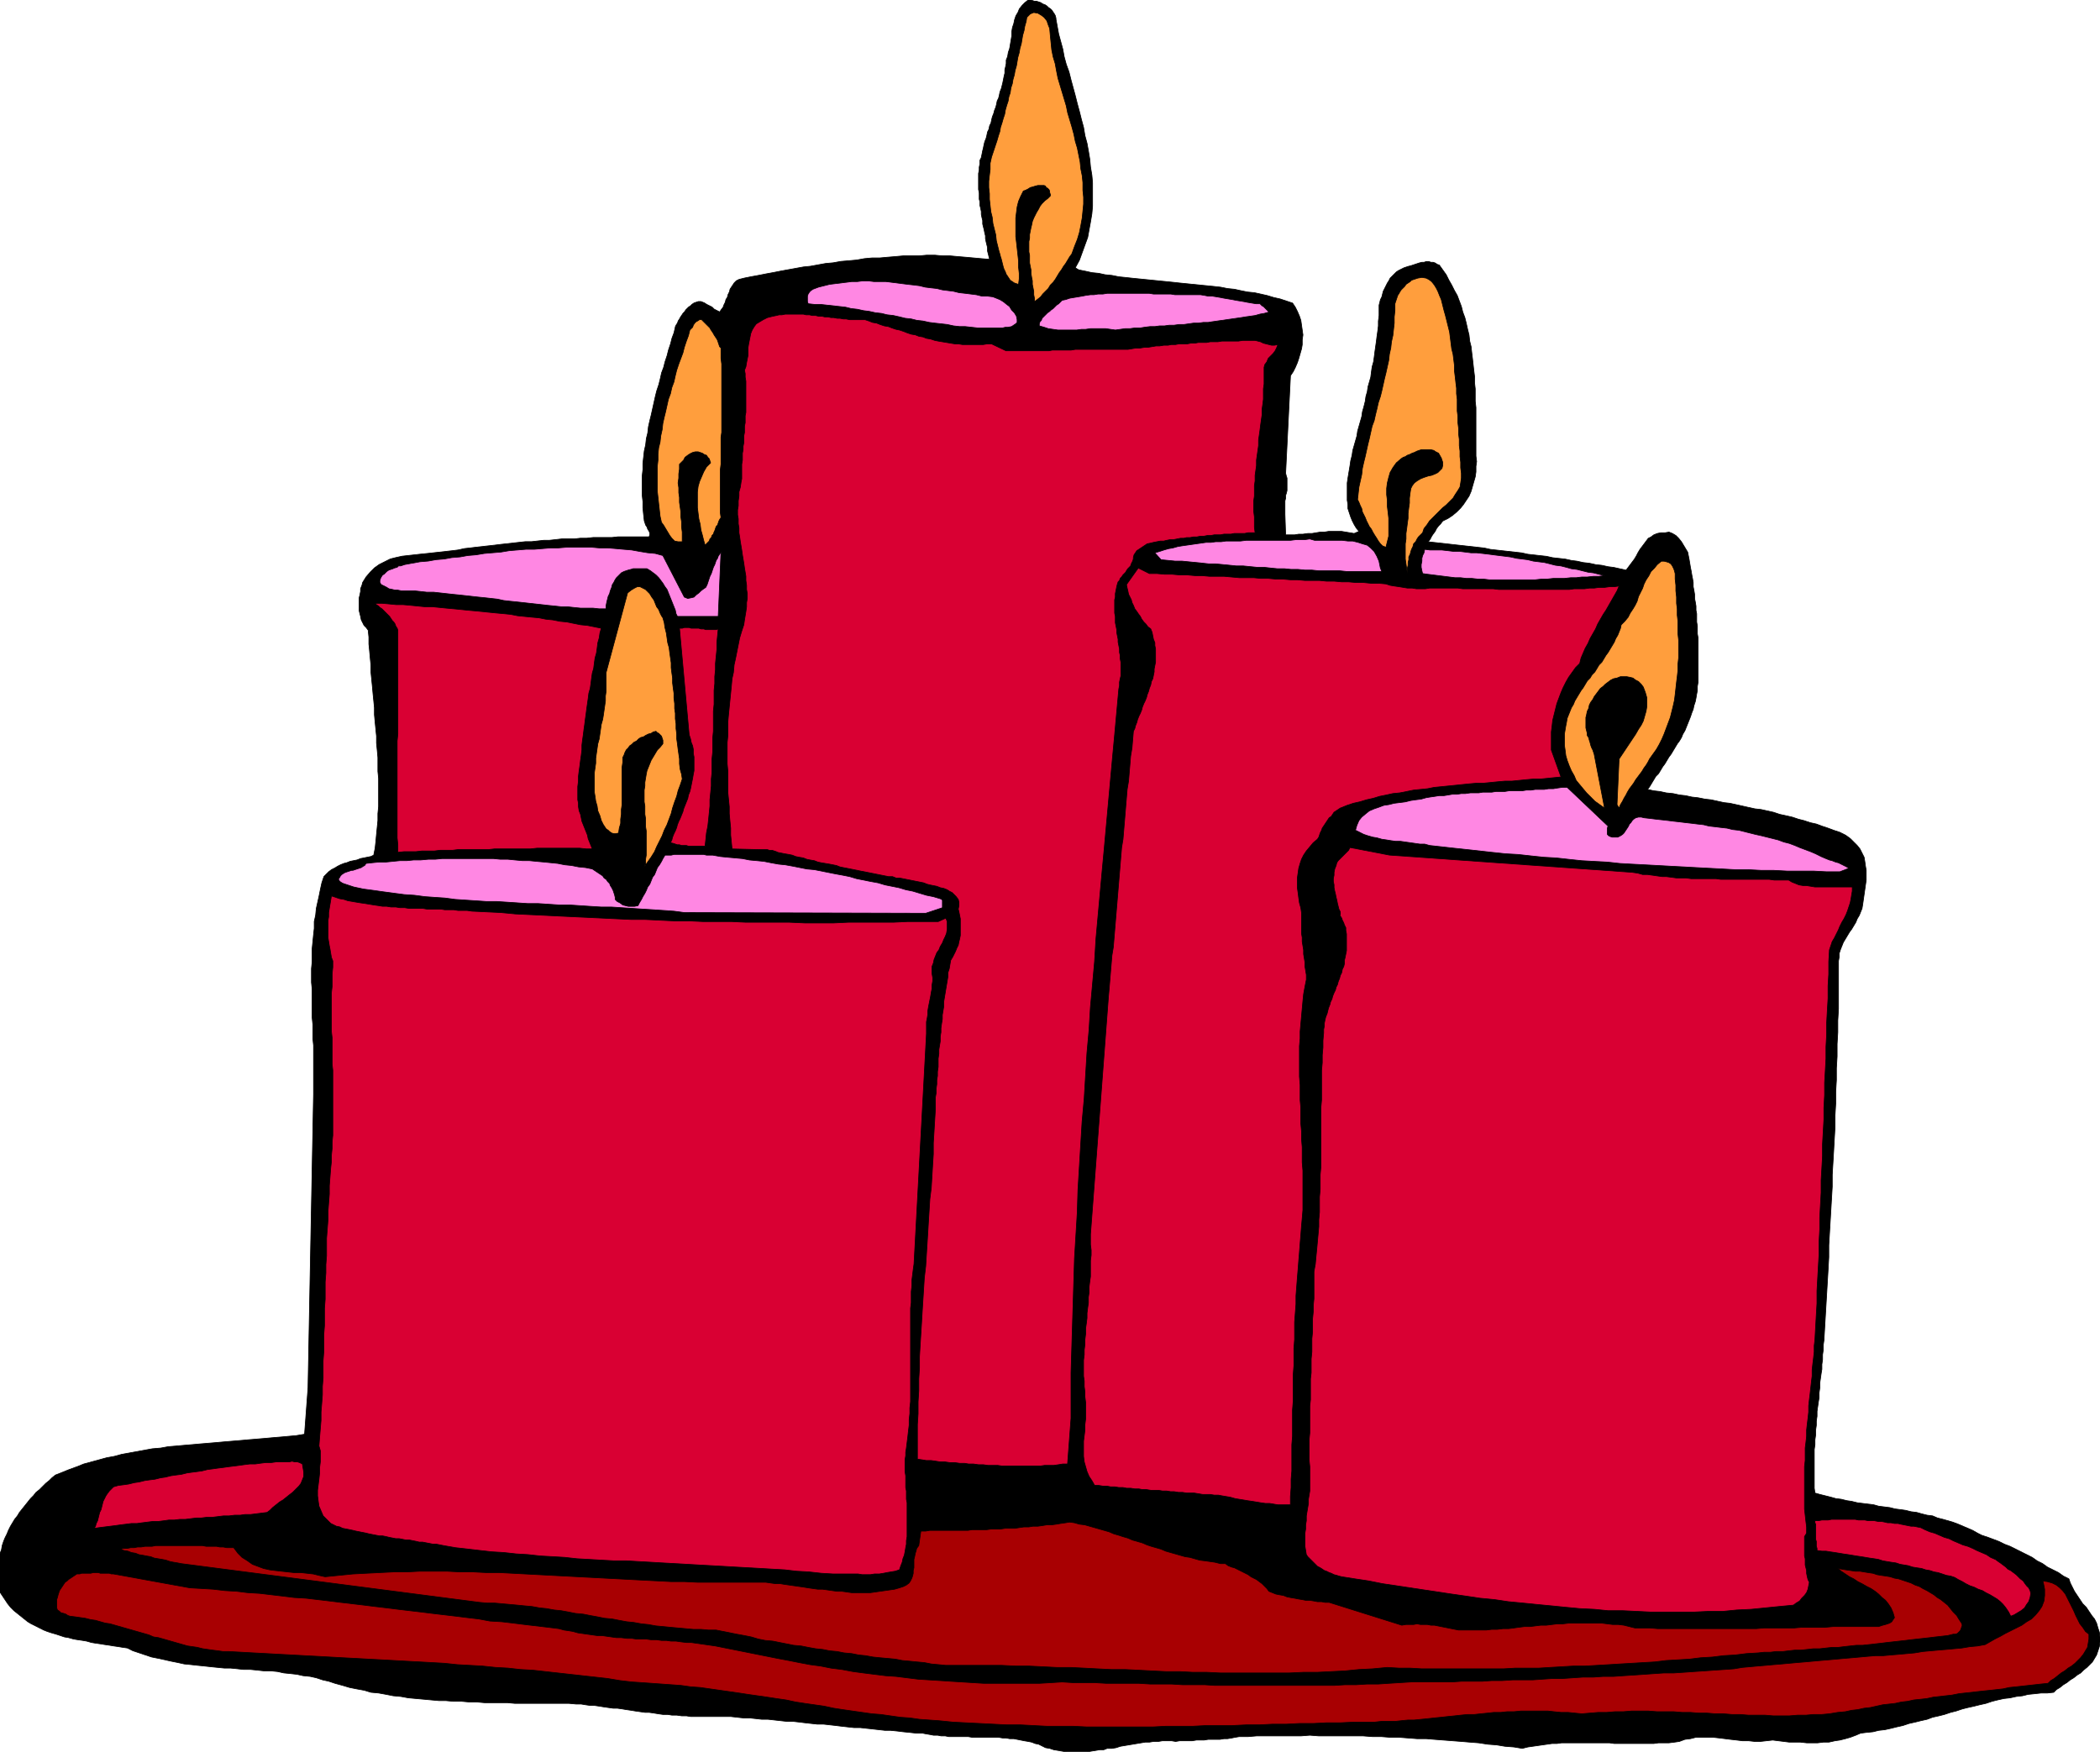
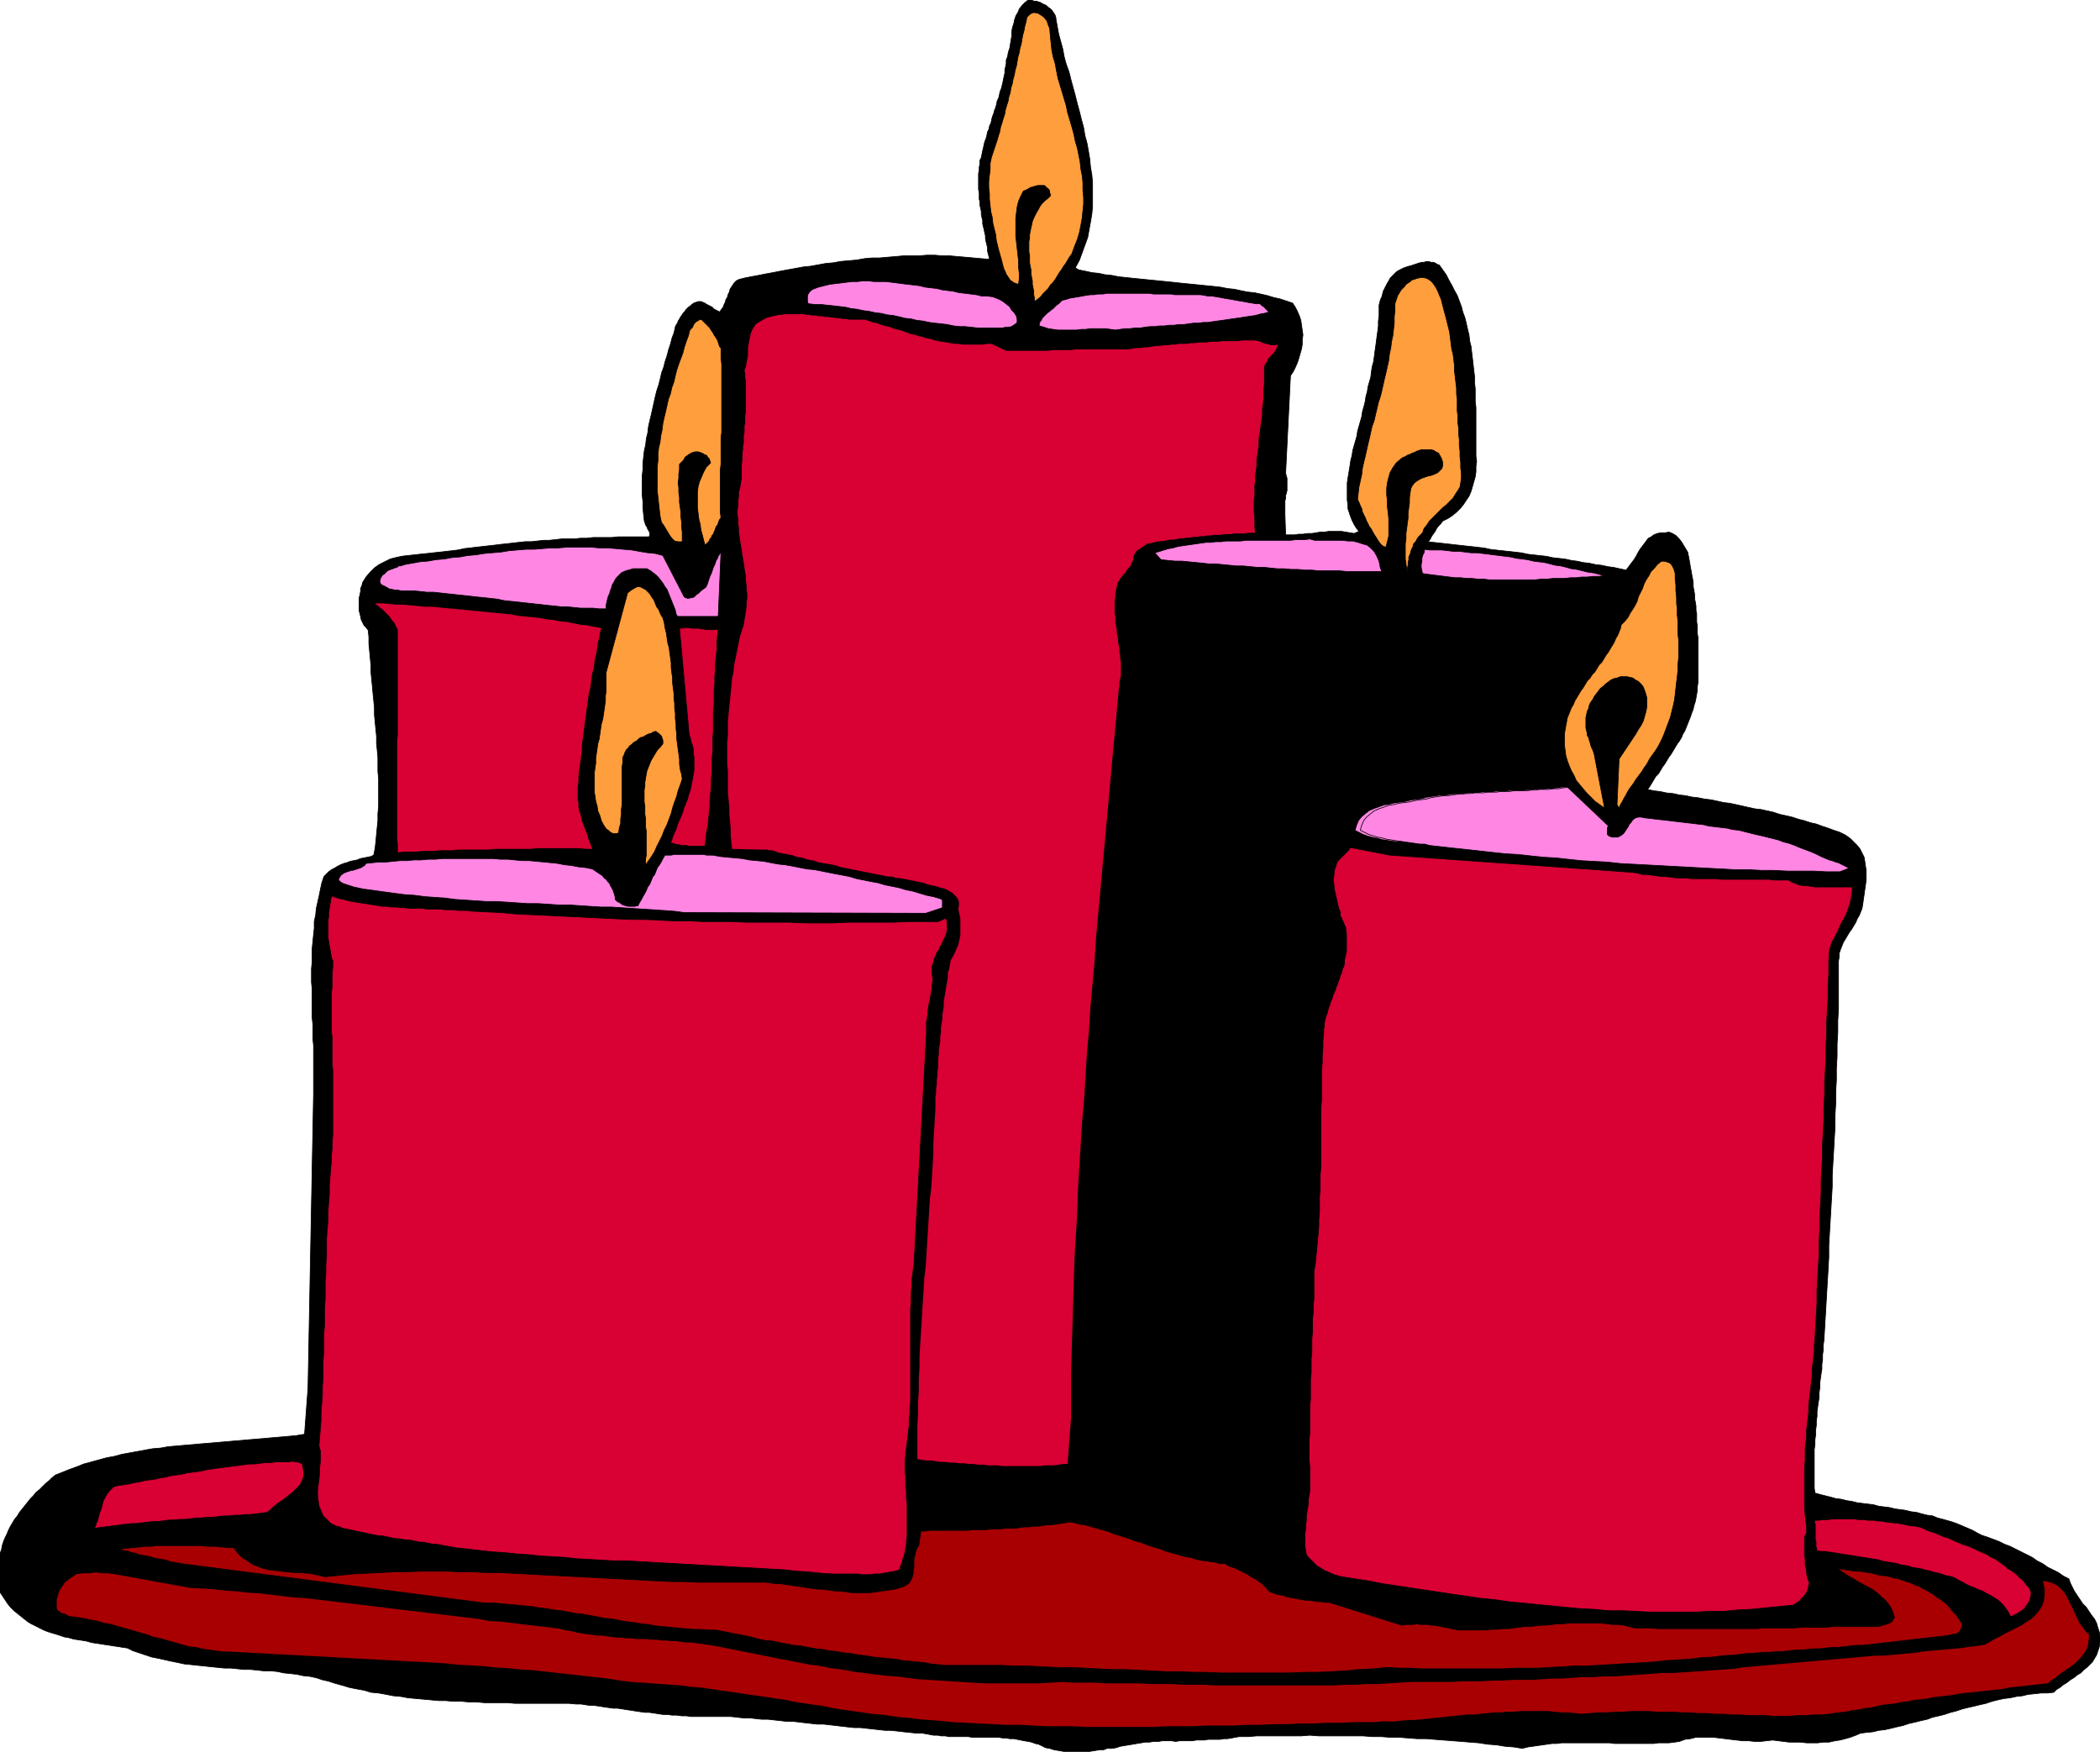
<svg xmlns="http://www.w3.org/2000/svg" fill-rule="evenodd" height="409.188" preserveAspectRatio="none" stroke-linecap="round" viewBox="0 0 3035 2532" width="490.455">
  <style>.pen0{stroke:#000;stroke-width:1;stroke-linejoin:round}.pen1{stroke:none}.brush2{fill:#ff9e3d}.brush3{fill:#ff87e3}.brush4{fill:#d90033}.brush5{fill:#a80002}</style>
  <path class="pen1" style="fill:#000" d="m1526 27 2 11 2 11 3 11 3 11 2 11 3 11 4 11 3 12 3 11 3 11 3 12 3 11 3 12 3 11 2 12 3 11 2 11 2 12 1 11 2 12 1 11v34l-1 11-2 12-2 11-2 11-4 11-4 11-4 11-6 11 5 3 10 2 9 2 10 1 9 2 10 1 10 2 10 1 9 1 10 1 10 1 10 1 10 1 10 1 10 1 9 1 10 1 10 1 10 1 10 1 10 1 9 1 10 2 10 1 9 2 10 2 10 1 9 2 9 2 10 3 9 2 9 3 9 3 4 6 3 6 3 7 2 6 1 7 1 7 1 7-1 7v7l-1 6-2 7-2 7-2 6-3 7-3 6-4 6-7 141 1 4 1 3v18l-1 4-1 3v4l-1 4v19l1 30h13l6-1h6l7-1h6l6-1 6-1h6l6-1h19l6 1 6 1 6 1 7-3-4-5-3-5-3-6-2-5-2-6-2-6v-6l-1-6v-25l1-7 1-6 1-6 1-6 1-7 2-8 1-7 2-7 2-7 2-7 1-7 2-7 2-7 2-7 1-7 2-7 2-8 1-7 2-7 1-7 2-7 2-7 1-8 1-7 2-7 1-7 1-8 1-7 1-7 1-8 1-7 1-8v-7l1-8v-15l1-4 1-4 2-4 1-4 1-4 2-4 2-4 2-4 2-3 2-4 3-3 3-3 3-3 3-2 4-2 4-2 3-1 3-1 4-1 3-1 3-1 3-1 3-1 4-1h3l3-1h4l3 1h3l3 1 3 2 3 1 5 7 5 7 4 8 4 7 4 8 4 7 3 8 3 8 2 8 3 8 2 8 2 9 2 8 1 9 2 8 1 9 1 8 1 9 1 9 1 8v9l1 9v18l1 9v70l1 8-1 7v8l-1 7-2 7-2 7-2 7-3 7-4 6-4 6-4 5-6 6-6 5-6 4-8 4-3 4-3 3-3 4-2 4-3 4-2 3-2 4-3 4 9 1 9 1 9 1 9 1 9 1 9 1 9 1 9 1 9 1 9 2 9 1 9 1 9 1 9 1 9 1 9 2 9 1 9 1 9 1 9 2 9 1 9 1 9 2 8 1 9 2 9 1 9 2 9 1 9 2 8 1 9 2 9 2 3-4 3-4 3-4 3-4 3-5 2-4 3-5 3-4 3-4 3-4 3-4 4-2 4-3 5-2 5-1h6l6-1 5 2 5 3 4 4 4 5 3 5 3 5 3 5 1 5 1 5 1 6 1 6 1 5 1 6 1 5 1 6v6l1 5 1 6v6l1 5 1 6v6l1 5v12l1 6v11l1 6v64l-1 6v6l-1 5-1 6-1 5-2 6-1 5-2 5-2 6-2 5-2 5-2 5-2 5-3 5-2 5-3 5-3 4-3 5-3 5-3 5-3 4-3 5-3 5-3 4-3 5-3 5-4 4-3 5-3 5-3 5-3 4 9 2 9 1 9 2 10 1 9 2 9 1 9 2 9 1 10 2 9 1 9 2 9 2 9 1 9 2 9 2 9 2 9 2 9 1 9 2 9 2 9 3 9 2 9 2 9 3 8 2 9 3 9 2 8 3 9 3 8 3 9 3 8 4 7 5 5 5 5 5 4 5 3 6 3 6 1 6 1 7 1 6v14l-1 7-1 7-1 7-1 7-1 7-1 6-2 5-2 5-3 5-2 5-3 5-3 5-3 4-3 5-3 5-3 5-2 5-2 5-2 6v5l-1 6v69l-1 17v17l-1 17v18l-1 17v17l-1 17v17l-1 17v17l-1 17-1 18-1 17-1 17v17l-1 17-1 17-1 17-1 17-1 17v17l-1 18-1 17-1 17-1 17-1 17-1 17-1 17-1 7v7l-1 7v7l-1 7v7l-1 6-1 7-1 7v7l-1 7v7l-1 6-1 7-1 7v7l-1 7v6l-1 7v7l-1 7v7l-1 7v56l1 7 7 2 8 2 8 2 7 2 8 1 8 2 7 1 8 2 8 1 8 1 8 1 7 2 8 1 8 1 8 2 8 1 7 1 8 2 8 1 7 2 8 2 8 1 7 3 8 2 7 2 7 2 8 3 7 3 7 3 7 3 7 4 6 3 9 3 8 3 8 3 8 4 8 3 8 4 8 4 8 4 8 4 7 5 8 4 7 5 8 4 8 4 7 5 8 4 2 6 3 6 3 6 4 6 4 6 4 6 5 5 4 6 4 6 4 5 3 6 2 7 2 6 1 7v7l-1 7-2 6-2 6-3 5-3 5-4 4-4 4-5 4-4 4-5 3-5 4-5 3-5 4-5 3-5 4-5 3-4 4-9 1h-9l-9 1-10 1-8 2-9 1-9 2-9 1-9 2-8 2-9 3-9 2-8 2-9 2-8 2-9 3-8 2-9 3-8 2-9 2-8 3-9 2-8 2-9 2-9 3-9 2-8 2-9 2-9 1-8 2-10 1-8 1-7 3-8 3-7 2-8 2-7 1-9 2h-8l-8 1h-16l-9-1h-16l-8-1-8-1-8-1-9 1-9 1h-8l-9-1h-9l-8-1-9-1-8-1-8-1-9-1h-25l-8 2-8 1-8 3-7 1-8 1h-15l-7 1h-57l-7-1h-69l-7 1h-7l-7 1-7 1-7 1-7 1-7 1-8 2-12-2-13-1-12-2-13-1-13-2-13-1-12-1-13-1-13-1-13-1-12-1h-13l-13-1-13-1h-13l-13-1h-13l-13-1h-64l-13-1-13 1h-64l-12 1h-13l-6 1-5 1-6 1h-5l-6 1h-17l-6 1h-11l-6 1h-18l-6 1-6-1h-13l-6 1h-7l-6 1h-6l-6 1-6 1-6 1-6 1-6 1-6 1-6 2-6 1h-7l-5 2h-6l-6 1-6 1-6 1h-30l-6-1-6-1-6-1-6-2-6-1-6-3-4-2-5-1-5-2-5-1-6-1-5-1-5-1-5-1h-6l-5-1h-5l-6-1h-38l-6-1h-28l-5-1h-6l-5-1h-6l-5-1-6-1-5-1h-9l-9-1-10-1-8-1-10-1h-8l-9-1-9-1-9-1-9-1h-9l-9-1-9-1-8-1-9-1-9-1h-9l-9-1-9-1-8-1-9-1h-9l-9-1-9-1-9-1h-9l-9-1-9-1h-9l-9-1-9-1h-58l-6-1h-7l-7-1h-7l-6-1h-7l-7-1-6-1-7-1h-6l-7-1-7-1-6-1-7-1-6-1-7-1h-6l-7-1-7-1-6-1-7-1h-6l-7-1-6-1h-7l-11-1h-78l-11-1h-33l-11-1h-11l-11-1h-12l-11-1h-10l-11-1-11-1-11-1-11-1-11-2-11-1-10-2-11-2-11-1-10-3-11-2-10-2-10-3-11-3-9-3-9-2-9-3-9-2-10-1-9-2-9-1-10-1-9-2-10-1h-10l-9-1-10-1h-10l-9-1-10-1h-9l-10-1-10-1-9-1-10-1-9-1-10-1-9-2-10-2-9-2-9-2-10-2-9-3-9-3-9-3-8-4-7-1-6-1-7-1-6-1-7-1-6-1-7-1-6-1-7-2-6-1-7-1-6-1-7-2-6-1-6-2-6-2-7-2-6-2-5-2-6-3-6-3-6-3-5-3-5-4-5-4-5-4-5-4-5-5-4-5-4-6-4-6-4-6-1-6-1-7v-24l1-6 1-6 1-6 2-5 1-6 2-6 2-5 3-6 2-5 3-6 3-5 3-5 4-5 3-5 4-5 4-5 4-5 4-5 4-4 4-5 5-4 4-4 5-5 5-4 4-4 5-4 10-4 10-4 11-4 10-4 11-3 11-3 11-3 11-2 11-3 11-2 11-2 11-2 11-2 12-1 11-2 12-1 11-1 12-1 11-1 12-1 12-1 11-1 12-1 12-1 11-1 12-1 12-1 11-1 12-1 11-1 11-1 12-2 5-67 8-424v-71l-1-10v-20l-1-10v-41l-1-10v-20l1-10v-19l1-10 1-10 1-9v-10l2-9 1-10 2-9 2-9 2-10 2-9 3-9 3-3 4-4 4-3 4-2 5-3 4-2 5-2 4-1 5-2 5-1 5-1 5-2 5-1 5-1 5-1 4-2 2-10 1-9 1-11 1-10 1-10v-10l1-10v-41l-1-10v-20l-1-11-1-10v-10l-1-10-1-10-1-11v-10l-1-10-1-10-1-11-1-10-1-10v-10l-1-10-1-11-1-10v-10l-1-10-3-4-3-3-2-4-2-4-1-5-1-4-1-4v-19l1-4 1-5v-4l2-5 1-4 5-8 6-7 6-6 7-5 8-4 8-4 8-2 9-2 9-1 9-1 9-1 10-1 9-1 9-1 9-1 9-1 8-1 9-2 9-1 8-1 9-1 9-1 9-1 8-1 9-1 9-1 9-1 9-1h9l9-1 9-1h8l9-1 9-1h18l9-1h9l9-1h27l9-1h45l1-3v-2l-1-3-2-3-1-3-2-3-1-3-1-3-1-9-1-10v-9l-1-9v-28l1-9v-9l1-9 1-9 2-9 1-9 2-8 1-9 2-9 2-8 2-9 2-9 2-9 2-8 3-9 2-8 2-9 3-8 2-8 3-9 2-8 3-9 2-8 3-8 2-9 1-2 2-3 1-3 2-3 1-2 2-3 2-3 2-2 2-3 2-2 2-2 3-2 2-2 3-2 3-1 3-1h4l5 2 3 2 4 2 4 2 3 3 4 2 4 2 2-3 3-4 1-3 2-4 1-4 2-3 1-4 2-4 1-4 2-3 2-3 2-3 3-3 4-2 4-1 4-1 10-2 11-2 10-2 11-2 10-2 11-2 11-2 11-2 10-1 11-2 11-2 11-1 11-2 12-1 11-1 11-2 11-1h11l11-1 12-1 11-1h23l11-1h12l11 1h11l11 1 12 1 11 1 11 1 12 1-1-4-1-4-1-4v-5l-1-4-1-4-1-5v-4l-1-4-1-5-1-4-1-4v-5l-1-4-1-5v-4l-1-5-1-4v-5l-1-4v-9l-1-5v-23l1-5v-4l1-5v-5l2-4 1-5 1-5 1-4 1-5 1-4 2-5 1-4 1-5 2-4 1-5 2-4 1-5 1-4 2-5 1-4 2-5 1-4 1-5 2-4 1-4 1-5 2-5 1-4 1-4 1-5 1-5 1-4v-5l1-4 1-5v-5l2-5 1-6 2-6 1-6 1-6 1-6v-6l1-6 2-6 1-5 2-6 3-5 2-5 4-5 4-4 5-4h3l3 1 3 1h3l3 1 3 1 3 2 3 1 3 2 2 2 3 2 2 2 2 3 2 3 1 2 1 4z" />
  <path class="pen0" fill="none" d="M1526 27h0l2 11 2 11 3 11 3 11 2 11 3 11 4 11 3 12 3 11 3 11 3 12 3 11 3 12 3 11 2 12 3 11 2 11 2 12 1 11 2 12 1 11v34l-1 11-2 12-2 11-2 11-4 11-4 11-4 11-6 11 5 3h0l10 2 9 2 10 1 9 2 10 1 10 2 10 1 9 1 10 1 10 1 10 1 10 1 10 1 10 1 9 1 10 1 10 1 10 1 10 1 10 1 9 1 10 2 10 1 9 2 10 2 10 1 9 2 9 2 10 3 9 2 9 3 9 3h0l4 6 3 6 3 7 2 6 1 7 1 7 1 7-1 7v7l-1 6-2 7-2 7-2 6-3 7-3 6-4 6-7 141h0l1 4 1 3v18l-1 4-1 3v4l-1 4v19l1 30h13l6-1h6l7-1h6l6-1 6-1h6l6-1h19l6 1 6 1 6 1 7-3h0l-4-5-3-5-3-6-2-5-2-6-2-6v-6l-1-6v-25l1-7 1-6 1-6 1-6h0l1-7 2-8 1-7 2-7 2-7 2-7 1-7 2-7 2-7 2-7 1-7 2-7 2-8 1-7 2-7 1-7 2-7 2-7 1-8 1-7 2-7 1-7 1-8 1-7 1-7 1-8 1-7 1-8v-7l1-8v-15h0l1-4 1-4 2-4 1-4 1-4 2-4 2-4 2-4 2-3 2-4 3-3 3-3 3-3 3-2 4-2 4-2h0l3-1 3-1 4-1 3-1 3-1 3-1 3-1 4-1h3l3-1h4l3 1h3l3 1 3 2 3 1h0l5 7 5 7 4 8 4 7 4 8 4 7 3 8 3 8 2 8 3 8 2 8 2 9 2 8 1 9 2 8 1 9 1 8 1 9 1 9 1 8v9l1 9v18l1 9v62h0v8l1 8-1 7v8l-1 7-2 7-2 7-2 7-3 7-4 6-4 6-4 5-6 6-6 5-6 4-8 4h0l-3 4-3 3-3 4-2 4-3 4-2 3-2 4-3 4h0l9 1 9 1 9 1 9 1 9 1 9 1 9 1 9 1 9 1 9 2 9 1 9 1 9 1 9 1 9 1 9 2 9 1 9 1 9 1 9 2 9 1 9 1 9 2 8 1 9 2 9 1 9 2 9 1 9 2 8 1 9 2 9 2h0l3-4 3-4 3-4 3-4 3-5 2-4 3-5 3-4 3-4 3-4 3-4 4-2 4-3 5-2 5-1h6l6-1 5 2 5 3 4 4 4 5 3 5 3 5 3 5h0l1 5 1 5 1 6 1 6 1 5 1 6 1 5 1 6v6l1 5 1 6v6l1 5 1 6v6l1 5v12l1 6v11l1 6v58h0v6l-1 6v6l-1 5-1 6-1 5-2 6-1 5-2 5-2 6-2 5-2 5-2 5-2 5-3 5-2 5-3 5-3 4-3 5-3 5-3 5-3 4-3 5-3 5-3 4-3 5-3 5-4 4-3 5-3 5-3 5-3 4h0l9 2 9 1 9 2 10 1 9 2 9 1 9 2 9 1 10 2 9 1 9 2 9 2 9 1 9 2 9 2 9 2 9 2 9 1 9 2 9 2 9 3 9 2 9 2 9 3 8 2 9 3 9 2 8 3 9 3 8 3 9 3 8 4h0l7 5 5 5 5 5 4 5 3 6 3 6 1 6 1 7 1 6v14l-1 7-1 7-1 7-1 7-1 7h0l-1 6-2 5-2 5-3 5-2 5-3 5-3 5-3 4-3 5-3 5-3 5-2 5-2 5-2 6v5l-1 6h0v69l-1 17v17l-1 17v18l-1 17v17l-1 17v17l-1 17v17l-1 17-1 18-1 17-1 17v17l-1 17-1 17-1 17-1 17-1 17v17l-1 18-1 17-1 17-1 17-1 17-1 17-1 17h0l-1 7v7l-1 7v7l-1 7v7l-1 6-1 7-1 7v7l-1 7v7l-1 6-1 7-1 7v7l-1 7v6l-1 7v7l-1 7v7l-1 7v56l1 7h0l7 2 8 2 8 2 7 2 8 1 8 2 7 1 8 2 8 1 8 1 8 1 7 2 8 1 8 1 8 2 8 1 7 1 8 2 8 1 7 2 8 2 8 1 7 3 8 2 7 2 7 2 8 3 7 3 7 3 7 3 7 4 6 3h0l9 3 8 3 8 3 8 4 8 3 8 4 8 4 8 4 8 4 7 5 8 4 7 5 8 4 8 4 7 5 8 4h0l2 6 3 6 3 6 4 6 4 6 4 6 5 5 4 6 4 6 4 5 3 6 2 7 2 6 1 7v7l-1 7h0l-2 6-2 6-3 5-3 5-4 4-4 4-5 4-4 4-5 3-5 4-5 3-5 4-5 3-5 4-5 3-4 4h0l-9 1h-9l-9 1-10 1-8 2-9 1-9 2-9 1-9 2-8 2-9 3-9 2-8 2-9 2-8 2-9 3-8 2-9 3-8 2-9 2-8 3-9 2-8 2-9 2-9 3-9 2-8 2-9 2-9 1-8 2-10 1-8 1h0l-7 3-8 3-7 2-8 2-7 1-9 2h-8l-8 1h-16l-9-1h-16l-8-1-8-1-8-1h0l-9 1-9 1h-8l-9-1h-9l-8-1-9-1-8-1-8-1-9-1h-25l-8 2-8 1-8 3h0l-7 1-8 1h-15l-7 1h-57l-7-1h-69l-7 1h-7l-7 1-7 1-7 1-7 1-7 1-8 2h0l-12-2-13-1-12-2-13-1-13-2-13-1-12-1-13-1-13-1-13-1-12-1h-13l-13-1-13-1h-13l-13-1h-13l-13-1h-64l-13-1-13 1h-64l-12 1h-13 0l-6 1-5 1-6 1h-5l-6 1h-17l-6 1h-11l-6 1h-18l-6 1h0l-6-1h-13l-6 1h-7l-6 1h-6l-6 1-6 1-6 1-6 1-6 1-6 1-6 2-6 1h-7l-5 2h-6l-6 1-6 1-6 1h-30l-6-1-6-1-6-1-6-2-6-1-6-3h0l-4-2-5-1-5-2-5-1-6-1-5-1-5-1-5-1h-6l-5-1h-5l-6-1h-38l-6-1h-28l-5-1h-6l-5-1h-6l-5-1-6-1-5-1h0-9l-9-1-10-1-8-1-10-1h-8l-9-1-9-1-9-1-9-1h-9l-9-1-9-1-8-1-9-1-9-1h-9l-9-1-9-1-8-1-9-1h-9l-9-1-9-1-9-1h-9l-9-1-9-1h-9l-9-1-9-1h-9 0-49l-6-1h-7l-7-1h-7l-6-1h-7l-7-1-6-1-7-1h-6l-7-1-7-1-6-1-7-1-6-1-7-1h-6l-7-1-7-1-6-1-7-1h-6l-7-1-6-1h-7 0l-11-1h-78l-11-1h-33l-11-1h-11l-11-1h-12l-11-1h-10l-11-1-11-1-11-1-11-1-11-2-11-1-10-2-11-2-11-1-10-3-11-2-10-2-10-3-11-3h0l-9-3-9-2-9-3-9-2-10-1-9-2-9-1-10-1-9-2-10-1h-10l-9-1-10-1h-10l-9-1-10-1h-9l-10-1-10-1-9-1-10-1-9-1-10-1-9-2-10-2-9-2-9-2-10-2-9-3-9-3-9-3-8-4h0l-7-1-6-1-7-1-6-1-7-1-6-1-7-1-6-1-7-2-6-1-7-1-6-1-7-2-6-1-6-2-6-2-7-2-6-2-5-2-6-3-6-3-6-3-5-3-5-4-5-4-5-4-5-4-5-5-4-5-4-6-4-6-4-6h0l-1-6-1-7v-24l1-6 1-6 1-6 2-5 1-6 2-6 2-5 3-6 2-5 3-6 3-5 3-5 4-5 3-5 4-5 4-5 4-5 4-5 4-4 4-5 5-4 4-4 5-5 5-4 4-4 5-4h0l10-4 10-4 11-4 10-4 11-3 11-3 11-3 11-2 11-3 11-2 11-2 11-2 11-2 12-1 11-2 12-1 11-1 12-1 11-1 12-1 12-1 11-1 12-1 12-1 11-1 12-1 12-1 11-1 12-1 11-1 11-1 12-2 5-67 8-424h0v-71l-1-10v-20l-1-10v-41l-1-10v-20l1-10v-19l1-10 1-10 1-9v-10l2-9 1-10 2-9 2-9 2-10 2-9 3-9h0l3-3 4-4 4-3 4-2 5-3 4-2 5-2 4-1 5-2 5-1 5-1 5-2 5-1 5-1 5-1 4-2h0l2-10 1-9 1-11 1-10 1-10v-10l1-10v-41l-1-10v-20l-1-11-1-10v-10l-1-10-1-10-1-11v-10l-1-10-1-10-1-11-1-10-1-10v-10l-1-10-1-11-1-10v-10l-1-10h0l-3-4-3-3-2-4-2-4-1-5-1-4-1-4v-19l1-4 1-5v-4l2-5 1-4h0l5-8 6-7 6-6 7-5 8-4 8-4 8-2 9-2 9-1 9-1 9-1 10-1 9-1 9-1 9-1 9-1h0l8-1 9-2 9-1 8-1 9-1 9-1 9-1 8-1 9-1 9-1 9-1 9-1h9l9-1 9-1h8l9-1 9-1h18l9-1h9l9-1h27l9-1h45l1-3v-2l-1-3-2-3-1-3-2-3-1-3-1-3h0l-1-9-1-10v-9l-1-9v-28l1-9v-9l1-9 1-9 2-9 1-9 2-8 1-9 2-9 2-8 2-9 2-9 2-9 2-8 3-9 2-8 2-9 3-8 2-8 3-9 2-8 3-9 2-8 3-8 2-9h0l1-2 2-3 1-3 2-3 1-2 2-3 2-3 2-2 2-3 2-2 2-2 3-2 2-2 3-2 3-1 3-1h4l5 2 3 2 4 2 4 2 3 3 4 2 4 2h0l2-3 3-4 1-3 2-4 1-4 2-3 1-4 2-4 1-4 2-3 2-3 2-3 3-3 4-2 4-1 4-1h0l10-2 11-2 10-2 11-2 10-2 11-2 11-2 11-2 10-1 11-2 11-2 11-1 11-2 12-1 11-1 11-2 11-1h11l11-1 12-1 11-1h23l11-1h12l11 1h11l11 1 12 1 11 1 11 1 12 1h0l-1-4-1-4-1-4v-5l-1-4-1-4-1-5v-4l-1-4-1-5-1-4-1-4v-5l-1-4-1-5v-4l-1-5-1-4v-5l-1-4v-9l-1-5v-23l1-5v-4l1-5v-5h0l2-4 1-5 1-5 1-4 1-5 1-4 2-5 1-4 1-5 2-4 1-5 2-4 1-5 1-4 2-5 1-4 2-5 1-4 1-5 2-4 1-4 1-5 2-5 1-4 1-4 1-5 1-5 1-4v-5l1-4 1-5v-5h0l2-5 1-6 2-6 1-6 1-6 1-6v-6l1-6 2-6 1-5 2-6 3-5 2-5 4-5 4-4 5-4h3l3 1 3 1h3l3 1 3 1 3 2 3 1 3 2 2 2 3 2 2 2 2 3 2 3 1 2 1 4" />
  <path class="pen1 brush2" d="m1517 41 1 11 1 10 1 10 2 10 3 10 2 11 2 10 3 10 3 10 3 10 3 10 2 10 3 10 3 10 3 11 2 10 3 10 2 10 2 10 1 10 2 10 1 10v11l1 10v10l-1 10-1 10-2 11-2 10-3 10-4 10-4 11-3 4-3 5-3 5-3 4-3 5-3 4-3 5-3 5-3 4-4 4-3 5-4 4-4 4-3 4-5 4-4 3v-5l-1-5v-5l-1-5-1-5v-5l-1-5-1-6v-5l-1-5-1-5v-11l-1-5v-15l1-5v-5l1-5 1-5 1-4 1-5 2-5 2-4 2-4 3-5 2-4 3-4 4-4 4-3 4-4v-2l-1-3v-2l-1-2-2-2-2-1-1-2-2-1h-9l-4 1-3 1-4 1-3 2-4 2-3 1-4 8-3 7-2 8-1 8-1 8v27l1 8 1 9 1 9 1 9v9l1 9v8l-1 8-3-1-3-1-3-2-3-2-2-3-2-3-2-3-1-3-2-4-1-3-1-4-1-4-1-4-1-3-1-4-1-3-2-8-2-8-1-9-2-8-2-8-1-9-2-8-1-9-1-9v-8l-1-9v-9l1-9 1-8v-9l2-9 2-6 2-6 2-6 2-6 2-7 2-6 1-6 2-6 2-7 2-6 1-6 2-7 2-6 1-6 2-6 1-7 2-6 1-6 2-7 1-6 2-7 1-6 1-6 2-7 1-6 2-7 1-6 1-6 2-7 1-6 2-7 1-6 5-5 5-2 6 1 5 3 4 3 4 5 2 6 2 5z" />
  <path class="pen0" fill="none" d="M1517 41h0l1 11 1 10 1 10 2 10 3 10 2 11 2 10 3 10 3 10 3 10 3 10 2 10 3 10 3 10 3 11 2 10 3 10 2 10 2 10 1 10 2 10 1 10v11l1 10v10l-1 10-1 10-2 11-2 10-3 10-4 10-4 11h0l-3 4-3 5-3 5-3 4-3 5-3 4-3 5-3 5-3 4-4 4-3 5-4 4-4 4-3 4-5 4-4 3h0v-5l-1-5v-5l-1-5-1-5v-5l-1-5-1-6v-5l-1-5-1-5v-11l-1-5v-15l1-5v-5l1-5 1-5 1-4 1-5 2-5 2-4 2-4 3-5 2-4 3-4 4-4 4-3 4-4h0v-2l-1-3v-2l-1-2-2-2-2-1-1-2-2-1h0-9l-4 1-3 1-4 1-3 2-4 2-3 1h0l-4 8-3 7-2 8-1 8-1 8v27l1 8 1 9 1 9 1 9v9l1 9v8l-1 8h0l-3-1-3-1-3-2-3-2-2-3-2-3-2-3-1-3-2-4-1-3-1-4-1-4-1-4-1-3-1-4-1-3h0l-2-8-2-8-1-9-2-8-2-8-1-9-2-8-1-9-1-9v-8l-1-9v-9l1-9 1-8v-9l2-9h0l2-6 2-6 2-6 2-6 2-7 2-6 1-6 2-6 2-7 2-6 1-6 2-7 2-6 1-6 2-6 1-7 2-6 1-6 2-7 1-6 2-7 1-6 1-6 2-7 1-6 2-7 1-6 1-6 2-7 1-6 2-7 1-6h0l5-5 5-2 6 1 5 3 4 3 4 5 2 6 2 5" />
  <path class="pen1 brush2" d="m2080 426 3 7 2 8 2 8 2 7 2 8 2 8 2 8 1 8 1 8 1 8 2 8 1 8 1 8v8l1 8 1 9 1 8v8l1 8v17l1 8v9l1 8v8l1 8v9l1 8v8l1 8v8l1 8v7l-1 7-1 6-3 5-4 6-3 5-5 5-5 5-5 4-5 5-5 5-5 5-4 4-4 6-4 5-2 6-3 3-3 3-2 3-2 4-3 3-1 4-2 4-1 3-1 4-2 4v4l-1 4v4l-1 4v8l-1-7-1-7-1-7v-22l1-7v-8l1-7 1-8 1-7v-7l1-8 1-7v-7l1-8 1-6 2-4 3-4 4-3 5-3 5-2 6-2 5-1 5-2 4-2 3-3 3-3 1-4v-5l-2-6-4-7-4-2-3-2-4-1h-14l-3 1-3 1-4 2-3 1-4 2-3 1-3 2-3 1-3 2-7 6-5 7-4 7-2 7-2 8-1 8v9l1 8v9l1 8 1 9v26l-2 8-2 8-5-2-3-3-3-4-3-5-2-3-3-5-2-4-3-4-2-4-2-4-2-5-2-4-2-4-1-5-2-4-2-5-2-4 1-9 1-9 2-9 2-9 1-9 2-9 2-8 2-9 2-9 2-8 2-9 2-9 3-8 2-9 2-8 2-9 3-9 2-8 2-9 2-9 2-8 2-9 2-9 1-9 2-9 1-9 2-9 1-9 1-9v-9l1-9v-10l1-3 1-3 1-3 1-3 2-3 1-2 2-3 3-3 2-2 2-3 3-2 3-2 2-2 3-1 3-1 3-1 6-1 6 1 4 2 4 3 4 5 3 5 2 4 2 5z" />
  <path class="pen0" fill="none" d="M2080 426h0l3 7 2 8 2 8 2 7 2 8 2 8 2 8 1 8 1 8 1 8 2 8 1 8 1 8v8l1 8 1 9 1 8v8l1 8v17l1 8v9l1 8v8l1 8v9l1 8v8l1 8v8l1 8h0v7l-1 7-1 6-3 5-4 6-3 5-5 5-5 5-5 4-5 5-5 5-5 5-4 4-4 6-4 5-2 6h0l-3 3-3 3-2 3-2 4-3 3-1 4-2 4-1 3-1 4-2 4v4l-1 4v4l-1 4v8h0l-1-7-1-7-1-7v-22l1-7v-8l1-7 1-8 1-7v-7l1-8 1-7v-7l1-8h0l1-6 2-4 3-4 4-3 5-3 5-2 6-2 5-1 5-2 4-2 3-3 3-3 1-4v-5l-2-6-4-7h0l-4-2-3-2-4-1h-14l-3 1-3 1-4 2-3 1-4 2-3 1-3 2-3 1-3 2h0l-7 6-5 7-4 7-2 7-2 8-1 8v9l1 8v9l1 8 1 9v26l-2 8-2 8-5-2h0l-3-3-3-4-3-5-2-3-3-5-2-4-3-4-2-4-2-4-2-5-2-4-2-4-1-5-2-4-2-5-2-4h0l1-9 1-9 2-9 2-9 1-9 2-9 2-8 2-9 2-9 2-8 2-9 2-9 3-8 2-9 2-8 2-9 3-9 2-8 2-9 2-9 2-8 2-9 2-9 1-9 2-9 1-9 2-9 1-9 1-9v-9l1-9v-10h0l1-3 1-3 1-3 1-3 2-3 1-2 2-3 3-3 2-2 2-3 3-2 3-2 2-2 3-1 3-1 3-1h0l6-1 6 1 4 2 4 3 4 5 3 5 2 4 2 5" />
  <path class="pen1 brush3" d="m1435 429 5 2 5 2 5 3 5 4 4 3 3 5 4 4 3 5 1 5v4l-2 2-3 2-3 2-5 1h-4l-4 1h-36l-9-1-9-1h-8l-9-1-9-2-9-1-9-1-8-1-9-2-9-1-8-2-9-1-8-2-9-2-9-1-8-2-9-1-9-2-8-1-9-2-9-1-8-2-9-1-9-1-9-1-9-1h-9l-9-1-1-3v-8l1-3 2-3 2-2 3-2 8-3 8-2 8-2 8-1 8-1 8-1 8-1h8l8-1h8l8 1h17l8 1 8 1 8 1 8 1 9 1 8 1 8 2 8 1 9 1 8 2 8 1 8 1 8 2 9 1 8 1 8 1 8 2h8l8 1z" />
  <path class="pen0" fill="none" d="M1435 429h0l5 2 5 2 5 3 5 4 4 3 3 5 4 4 3 5h0l1 5v4l-2 2-3 2-3 2-5 1h-4l-4 1h0-36l-9-1-9-1h-8l-9-1-9-2-9-1-9-1-8-1-9-2-9-1-8-2-9-1-8-2-9-2-9-1-8-2-9-1-9-2-8-1-9-2-9-1-8-2-9-1-9-1-9-1-9-1h-9l-9-1h0l-1-3v-8l1-3 2-3 2-2 3-2h0l8-3 8-2 8-2 8-1 8-1 8-1 8-1h8l8-1h8l8 1h17l8 1 8 1 8 1 8 1 9 1 8 1 8 2 8 1 9 1 8 2 8 1 8 1 8 2 9 1 8 1 8 1 8 2h8l8 1" />
  <path class="pen1 brush3" d="m1821 439 1 1 2 2 2 1 1 1 2 2 2 2 1 1 2 2-7 2-6 1-7 2-7 1-7 1-6 1-7 1-7 1-7 1-7 1-7 1-7 1-6 1h-7l-7 1h-7l-7 1-7 1h-7l-7 1h-7l-7 1h-7l-7 1h-7l-8 1-6 1h-8l-7 1h-7l-7 1-7 1-7-1-7-1h-22l-7 1h-6l-7 1h-27l-7-1-7-1-6-2-7-2v-3l1-3 2-2 1-3 2-2 2-2 2-2 2-2 3-2 2-2 3-2 3-3 2-2 3-2 2-2 3-3 5-1 6-2 6-1 6-1 6-1 5-1 7-1h5l6-1h7l6-1h61l6 1h25l6 1h37l6 1 5 1h6l6 1 6 1 5 1 6 1 6 1 5 1 6 1 6 1 5 1 6 1 6 1h6z" />
  <path class="pen0" fill="none" d="M1821 439h0l1 1 2 2 2 1 1 1 2 2 2 2 1 1 2 2h0l-7 2-6 1-7 2-7 1-7 1-6 1-7 1-7 1-7 1-7 1-7 1-7 1-6 1h-7l-7 1h-7l-7 1-7 1h-7l-7 1h-7l-7 1h-7l-7 1h-7l-8 1-6 1h-8l-7 1h-7l-7 1-7 1h0l-7-1-7-1h-22l-7 1h-6l-7 1h-27l-7-1-7-1-6-2-7-2h0v-3l1-3 2-2 1-3 2-2 2-2 2-2 2-2 3-2 2-2 3-2 3-3 2-2 3-2 2-2 3-3h0l5-1 6-2 6-1 6-1 6-1 5-1 7-1h5l6-1h7l6-1h61l6 1h25l6 1h37l6 1 5 1h6l6 1 6 1 5 1 6 1 6 1 5 1 6 1 6 1 5 1 6 1 6 1h6" />
  <path class="pen1 brush4" d="m1250 462 6 2 5 2 6 1 5 2 6 2 6 1 5 2 6 2 5 1 6 2 5 2 6 2 6 1 5 2 6 1 5 2 6 1 6 2 5 1 6 1 6 1 6 1 6 1h5l6 1h30l6-1h6l21 10h62l5-1h27l6-1h76l6-1 6-1h6l6-1h5l6-1 6-1h5l6-1h6l5-1h6l5-1h12l5-1h6l5-1h12l5-1h11l6-1h24l6-1h18l4 1 4 1 4 2 4 1 4 1 4 1h4l5-1-2 5-2 4-3 4-4 4-3 3-2 5-3 4-1 4v24l-1 7v15l-1 8-1 7v8l-1 7-1 7-1 8-1 7-1 7v8l-1 7-1 7-1 7v8l-1 7-1 7v8l-1 7v15l-1 7v15l1 8v15l1 8h-10l-5 1h-15l-5 1h-10l-5 1h-9l-5 1h-5l-5 1h-5l-5 1h-5l-5 1h-5l-4 1h-5l-5 1-5 1h-5l-5 1-4 1h-5l-5 1-5 1-4 1-5 1-3 2-3 2-3 2-3 2-3 2-2 3-2 3-1 4v2l-1 3-1 2-1 2-1 3-2 2-2 2-2 3-1 2-2 2-2 2-2 3-2 2-1 3-2 2-1 3-1 4-1 5-1 5v5l-1 4v19l1 5v9l1 5 1 5v4l1 5 1 5v4l1 5 1 5v5l1 4v5l1 5v20l-1 4-1 5v5l-1 5-3 33-3 33-3 32-3 33-3 33-3 33-3 33-3 32-3 33-3 33-3 33-2 33-3 33-3 33-2 33-3 33-2 33-2 33-3 33-2 33-2 33-2 33-1 33-2 33-2 33-1 33-1 33-1 33-1 33-1 33v66l-5 66h-7l-6 1-7 1h-13l-7 1h-54l-7-1h-14l-7-1h-7l-7-1h-7l-6-1h-7l-7-1h-7l-7-1h-7l-6-1-7-1h-7l-6-1-7-1v-50l1-16v-17l1-16v-17l1-16v-16l1-17 1-16 1-16 1-17 1-16 1-16 1-16 2-17 1-16 1-16 1-16 1-17 1-16 1-16 2-16 1-16 1-17 1-16v-16l1-16 1-17 1-16v-17l1-6v-6l1-7v-6l1-6v-6l1-7v-12l1-7v-6l1-6 1-6v-7l1-6v-6l1-7 1-6v-6l1-6 1-6v-7l1-6 1-6 1-6 1-6 1-6 1-6v-6l2-6 1-6 1-6 3-5 2-4 2-4 2-5 2-4 1-5 1-4 1-5v-24l-1-5-1-5-1-4 1-5v-5l-1-4-3-4-3-3-3-3-4-2-3-2-5-2-5-1-5-2-5-1-5-1-4-1-5-2-5-1-5-1-5-1-5-1-5-1-5-1-5-1h-5l-5-2h-6l-5-1-5-1-5-1-5-1-5-1-5-1-5-1-5-1-5-1-5-1-5-1-5-1-5-1-5-1-5-2-5-1-5-1-6-1-6-1-5-1-5-2-6-1-5-1-5-2-6-1-5-1-5-2-5-1-6-1-5-1-5-1-2-1-3-1-3-1h-4l-3-1h-10l-41-1-1-10-1-10v-10l-1-10-1-11v-10l-1-10-1-10v-31l-1-11v-31l1-10v-20l1-11 1-10 1-10 1-10 1-10 1-11 2-9 1-11 2-9 2-10 2-10 2-10 3-10 3-9 1-7 1-6 1-6 1-7v-6l1-6v-7l-1-6v-6l-1-7v-6l-1-6-1-6-1-7-1-6-1-6-1-7-1-6-1-6-1-7-1-6v-7l-1-6v-7l-1-6v-7l1-6v-7l1-7v-6l2-7 1-7 1-5v-21l1-6v-10l1-5v-5l1-5v-10l1-5v-9l1-5v-10l1-5v-45l-1-6v-5l-1-5 2-5 1-6 1-5 1-5v-11l1-6 1-5 1-5 1-5 2-5 3-5 3-4 5-3 5-3 6-3 4-1 4-1 5-1 4-1h4l5-1h26l4 1h5l4 1h5l4 1h5l4 1h5l4 1h4l5 1h4l5 1h4l5 1h22z" />
-   <path class="pen0" fill="none" d="M1250 462h0l6 2 5 2 6 1 5 2 6 2 6 1 5 2 6 2 5 1 6 2 5 2 6 2 6 1 5 2 6 1 5 2 6 1 6 2 5 1 6 1 6 1 6 1 6 1h5l6 1h30l6-1h6l21 10h62l5-1h27l6-1h76l6-1 6-1h6l6-1h5l6-1 6-1h5l6-1h6l5-1h6l5-1h12l5-1h6l5-1h12l5-1h11l6-1h24l6-1h18l4 1 4 1 4 2 4 1 4 1 4 1h4l5-1h0l-2 5-2 4-3 4-4 4-3 3-2 5-3 4-1 4h0v24l-1 7v15l-1 8-1 7v8l-1 7-1 7-1 8-1 7-1 7v8l-1 7-1 7-1 7v8l-1 7-1 7v8l-1 7v15l-1 7v15l1 8v15l1 8h0-10l-5 1h-15l-5 1h-10l-5 1h-9l-5 1h-5l-5 1h-5l-5 1h-5l-5 1h-5l-4 1h-5l-5 1-5 1h-5l-5 1-4 1h-5l-5 1-5 1-4 1-5 1h0l-3 2-3 2-3 2-3 2-3 2-2 3-2 3-1 4h0v2l-1 3-1 2-1 2-1 3-2 2-2 2-2 3-1 2-2 2-2 2-2 3-2 2-1 3-2 2-1 3h0l-1 4-1 5-1 5v5l-1 4v19l1 5v9l1 5 1 5v4l1 5 1 5v4l1 5 1 5v5l1 4v5l1 5v20l-1 4-1 5v5l-1 5h0l-3 33-3 33-3 32-3 33-3 33-3 33-3 33-3 32-3 33-3 33-3 33-2 33-3 33-3 33-2 33-3 33-2 33-2 33-3 33-2 33-2 33-2 33-1 33-2 33-2 33-1 33-1 33-1 33-1 33-1 33v66l-5 66h0-7l-6 1-7 1h-13l-7 1h-54l-7-1h-14l-7-1h-7l-7-1h-7l-6-1h-7l-7-1h-7l-7-1h-7l-6-1-7-1h-7l-6-1-7-1h0v-50l1-16v-17l1-16v-17l1-16v-16l1-17 1-16 1-16 1-17 1-16 1-16 1-16 2-17 1-16 1-16 1-16 1-17 1-16 1-16 2-16 1-16 1-17 1-16v-16l1-16 1-17 1-16v-17h0l1-6v-6l1-7v-6l1-6v-6l1-7v-12l1-7v-6l1-6 1-6v-7l1-6v-6l1-7 1-6v-6l1-6 1-6v-7l1-6 1-6 1-6 1-6 1-6 1-6v-6l2-6 1-6 1-6h0l3-5 2-4 2-4 2-5 2-4 1-5 1-4 1-5v-24l-1-5-1-5-1-4h0l1-5v-5l-1-4-3-4-3-3-3-3-4-2-3-2h0l-5-2-5-1-5-2-5-1-5-1-4-1-5-2-5-1-5-1-5-1-5-1-5-1-5-1-5-1h-5l-5-2h-6l-5-1-5-1-5-1-5-1-5-1-5-1-5-1-5-1-5-1-5-1-5-1-5-1-5-1-5-1-5-2h0l-5-1-5-1-6-1-6-1-5-1-5-2-6-1-5-1-5-2-6-1-5-1-5-2-5-1-6-1-5-1-5-1h0l-2-1-3-1-3-1h-4l-3-1h-10l-41-1h0l-1-10-1-10v-10l-1-10-1-11v-10l-1-10-1-10v-31l-1-11v-31l1-10v-20l1-11 1-10 1-10 1-10 1-10 1-11 2-9 1-11 2-9 2-10 2-10 2-10 3-10 3-9h0l1-7 1-6 1-6 1-7v-6l1-6v-7l-1-6v-6l-1-7v-6l-1-6-1-6-1-7-1-6-1-6-1-7-1-6-1-6-1-7-1-6v-7l-1-6v-7l-1-6v-7l1-6v-7l1-7v-6l2-7 1-7h0l1-5v-21l1-6v-10l1-5v-5l1-5v-10l1-5v-9l1-5v-10l1-5v-45l-1-6v-5l-1-5h0l2-5 1-6 1-5 1-5v-11l1-6 1-5 1-5 1-5 2-5 3-5 3-4 5-3 5-3 6-3h0l4-1 4-1 5-1 4-1h4l5-1h26l4 1h5l4 1h5l4 1h5l4 1h5l4 1h4l5 1h4l5 1h4l5 1h22" />
  <path class="pen1 brush2" d="M1042 503v15l1 8v99l-1 7v39l-1 8v62l1 7-2 3-1 2-1 3-1 3-2 2-1 3-1 3-1 2-1 3-2 2-1 3-2 2-1 3-2 2-2 2-2 2-2-7-2-8-2-7-1-8-2-8-1-8-1-8v-23l1-8 2-7 3-7 3-7 4-7 6-6-1-3-1-3-2-2-2-3-3-1-3-2-3-1-3-1h-4l-4 1-4 2-3 2-4 3-2 4-3 3-3 3v7l-1 7v6l-1 7 1 7v7l1 7v7l1 7 1 7v7l1 7v7l1 8v14h-6l-5-1-4-4-3-4-3-5-3-5-3-5-3-4-2-9-1-9-1-9-1-9-1-9v-36l1-9v-9l1-9 2-8 1-9 2-9 1-9 2-9 2-8 2-9 2-9 3-8 2-9 3-8 2-9 2-8 3-9 3-8 3-8 2-8 3-9 3-8 2-8 2-2 2-2 1-3 2-3 2-2 2-1 3-2h3l2 2 3 3 2 2 2 2 3 3 1 2 2 3 2 3 1 2 2 3 2 3 1 2 1 3 1 3 1 3 2 2z" />
  <path class="pen0" fill="none" d="M1042 503h0v15l1 8v99l-1 7v39l-1 8v62l1 7h0l-2 3-1 2-1 3-1 3-2 2-1 3-1 3-1 2-1 3-2 2-1 3-2 2-1 3-2 2-2 2-2 2h0l-2-7-2-8-2-7-1-8-2-8-1-8-1-8v-23l1-8 2-7 3-7 3-7 4-7 6-6h0l-1-3-1-3-2-2-2-3-3-1-3-2-3-1-3-1h0-4l-4 1-4 2-3 2-4 3-2 4-3 3-3 3h0v7l-1 7v6l-1 7 1 7v7l1 7v7l1 7 1 7v7l1 7v7l1 8v14h0-6l-5-1-4-4-3-4-3-5-3-5-3-5-3-4h0l-2-9-1-9-1-9-1-9-1-9v-36l1-9v-9l1-9 2-8 1-9 2-9 1-9 2-9 2-8 2-9 2-9 3-8 2-9 3-8 2-9 2-8 3-9 3-8 3-8 2-8 3-9 3-8 2-8h0l2-2 2-2 1-3 2-3 2-2 2-1 3-2h3l2 2 3 3 2 2 2 2 3 3 1 2 2 3 2 3 1 2 2 3 2 3 1 2 1 3 1 3 1 3 2 2" />
  <path class="pen1 brush3" d="m1995 821 2 5h-51l-10-1h-30l-10-1h-10l-10-1h-10l-10-1h-10l-10-1-9-1h-10l-10-1-10-1h-10l-10-1-10-1-10-1h-10l-9-1-10-1-10-1-10-1h-10l-10-1-10-1-9-10 7-2 6-2 7-2 6-1 7-2 6-1 7-1 7-1 7-1 7-1 7-1h7l7-1h8l7-1h21l8-1h64l8-1h13l7-1 7 2h40l8 1h7l8 2 6 2 7 2 5 4 5 5 4 7 3 7 2 10z" />
  <path class="pen0" fill="none" d="m1995 821 2 5h0-51l-10-1h-30l-10-1h-10l-10-1h-10l-10-1h-10l-10-1-9-1h-10l-10-1-10-1h-10l-10-1-10-1-10-1h-10l-9-1-10-1-10-1-10-1h-10l-10-1-10-1-9-10h0l7-2 6-2 7-2 6-1 7-2 6-1 7-1 7-1 7-1 7-1 7-1h7l7-1h8l7-1h21l8-1h64l8-1h13l7-1h0l7 2h40l8 1h7l8 2 6 2 7 2 5 4 5 5 4 7 3 7 2 10" />
  <path class="pen1 brush3" d="m958 803 31 60 5 2 5-1 4-1 3-3 4-3 3-3 4-3 3-2 2-4 1-3 1-3 1-3 1-3 2-4 1-3 1-3 1-3 2-4 1-3 1-3 2-3 1-3 2-3 2-3-4 93h-59l-2-4-1-5-2-5-2-5-2-5-2-5-2-5-2-5-3-4-3-5-3-4-3-4-4-4-4-3-4-3-5-3h-20l-3 1-4 1-3 1-3 1-4 2-2 2-3 3-2 2-2 3-2 4-2 3-1 4-2 5-1 4-2 4-1 4-1 4-1 5v5h-10l-9-1h-18l-10-1-9-1h-9l-9-1-10-1-9-1-9-1-9-1-9-1-9-1-10-1-9-1-9-2-9-1-9-1-10-1-9-1-9-1-9-1-10-1-9-1-9-1-9-1h-10l-9-1-9-1h-19l-5-1h-4l-4-1-5-1-3-2-4-2-4-2-2-3v-3l1-3 1-2 2-3 2-1 2-2 2-2 3-2 3-1 3-1 2-1 4-1 2-2h3l3-1 3-1 11-2 11-2 12-1 11-2 12-1 11-2 12-1 11-2 12-1 12-2 12-1 12-1 12-2 12-1 12-1h12l12-1 12-1h11l12-1h36l11 1h12l12 1 11 1 12 1 11 2 12 2 11 1 11 3z" />
  <path class="pen0" fill="none" d="m958 803 31 60h0l5 2 5-1 4-1 3-3 4-3 3-3 4-3 3-2h0l2-4 1-3 1-3 1-3 1-3 2-4 1-3 1-3 1-3 2-4 1-3 1-3 2-3 1-3 2-3 2-3-4 93h-59 0l-2-4-1-5-2-5-2-5-2-5-2-5-2-5-2-5-3-4-3-5-3-4-3-4-4-4-4-3-4-3-5-3h0-20l-3 1-4 1-3 1-3 1-4 2-2 2-3 3-2 2-2 3-2 4-2 3h0l-1 4-2 5-1 4-2 4-1 4-1 4-1 5v5h0-10l-9-1h-18l-10-1-9-1h-9l-9-1-10-1-9-1-9-1-9-1-9-1-9-1-10-1-9-1-9-2-9-1-9-1-10-1-9-1-9-1-9-1-10-1-9-1-9-1-9-1h-10l-9-1-9-1h-19 0l-5-1h-4l-4-1-5-1-3-2-4-2-4-2-2-3h0v-3l1-3 1-2 2-3 2-1 2-2 2-2 3-2 3-1 3-1 2-1 4-1 2-2h3l3-1 3-1h0l11-2 11-2 12-1 11-2 12-1 11-2 12-1 11-2 12-1 12-2 12-1 12-1 12-2 12-1 12-1h12l12-1 12-1h11l12-1h36l11 1h12l12 1 11 1 12 1 11 2 12 2 11 1 11 3" />
  <path class="pen1 brush3" d="m2319 832-8 1h-8l-9 1h-8l-8 1h-8l-9 1h-16l-9 1h-8l-9 1h-67l-8-1h-8l-9-1h-8l-8-1h-8l-8-1-8-1-8-1-8-1-8-1-7-1-1-4-1-5v-4l1-5v-4l1-4 2-4 1-5 8 1h17l9 1 8 1h9l8 1 8 1h8l9 1 8 1 8 1 8 1 8 1 8 1 9 2 8 1 8 1 8 2 8 1 8 1 8 2 8 2 8 1 8 2 7 2 8 1 8 2 8 2 8 1 8 2 8 2z" />
  <path class="pen0" fill="none" d="M2319 832h0l-8 1h-8l-9 1h-8l-8 1h-8l-9 1h-16l-9 1h-8l-9 1h-67l-8-1h-8l-9-1h-8l-8-1h-8l-8-1-8-1-8-1-8-1-8-1-7-1h0l-1-4-1-5v-4l1-5v-4l1-4 2-4 1-5h0l8 1h17l9 1 8 1h9l8 1 8 1h8l9 1 8 1 8 1 8 1 8 1 8 1 9 2 8 1 8 1 8 2 8 1 8 1 8 2 8 2 8 1 8 2 7 2 8 1 8 2 8 2 8 1 8 2 8 2" />
  <path class="pen1 brush2" d="M2421 829v8l1 9v8l1 9v9l1 8v9l1 9v18l1 9v26l-1 9v9l-1 9-1 8-1 9-1 9-1 8-2 9-2 8-2 8-3 8-3 8-3 8-3 7-4 8-4 7-5 7-5 7-2 4-3 5-3 4-3 5-3 4-3 4-3 4-3 5-3 4-3 4-3 5-2 4-3 5-2 4-3 5-2 5-3-5 3-66 4-6 4-6 4-6 4-6 4-6 4-6 4-7 4-6 3-6 2-7 2-7 1-6v-14l-2-7-3-8-3-4-4-4-4-2-4-3-4-1-5-1h-9l-5 2-5 1-4 2-4 3-4 3-3 3-4 3-3 4-3 4-3 4-2 4-3 4-2 4-1 5-2 4-1 5-1 4v15l1 4 1 4v3l2 3 1 4 1 3 1 4 1 3 2 4 1 3 1 3 15 78-7-5-7-5-6-6-6-6-5-6-5-6-5-6-3-7-4-7-3-7-3-8-2-7-1-8-1-7v-16l1-6 1-6 1-5 1-6 2-5 2-5 2-5 3-5 2-5 3-5 3-5 3-5 3-4 3-5 3-5 4-4 3-5 4-4 3-5 3-5 4-4 3-5 3-5 3-4 3-5 3-5 3-5 2-5 3-5 2-5 2-5 1-5 5-5 5-6 3-6 4-6 3-5 3-6 2-7 3-6 3-6 2-6 3-6 4-6 3-6 5-5 4-5 6-5h4l4 1 3 1 3 2 2 3 2 4 1 3 1 4z" />
  <path class="pen0" fill="none" d="M2421 829h0v8l1 9v8l1 9v9l1 8v9l1 9v18l1 9v26l-1 9v9l-1 9-1 8-1 9-1 9-1 8-2 9-2 8-2 8-3 8-3 8-3 8-3 7-4 8-4 7-5 7-5 7h0l-2 4-3 5-3 4-3 5-3 4-3 4-3 4-3 5-3 4-3 4-3 5-2 4-3 5-2 4-3 5-2 5-3-5 3-66h0l4-6 4-6 4-6 4-6 4-6 4-6 4-7 4-6 3-6 2-7 2-7 1-6v-14l-2-7-3-8h0l-3-4-4-4-4-2-4-3-4-1-5-1h-9 0l-5 2-5 1-4 2-4 3-4 3-3 3-4 3-3 4-3 4-3 4-2 4-3 4-2 4-1 5-2 4-1 5h0l-1 4v15l1 4 1 4v3l2 3 1 4 1 3 1 4 1 3 2 4 1 3 1 3 15 78h0l-7-5-7-5-6-6-6-6-5-6-5-6-5-6-3-7-4-7-3-7-3-8-2-7-1-8-1-7v-16h0l1-6 1-6 1-5 1-6 2-5 2-5 2-5 3-5 2-5 3-5 3-5 3-5 3-4 3-5 3-5 4-4 3-5 4-4 3-5 3-5 4-4 3-5 3-5 3-4 3-5 3-5 3-5 2-5 3-5 2-5 2-5 1-5h0l5-5 5-6 3-6 4-6 3-5 3-6 2-7 3-6 3-6 2-6 3-6 4-6 3-6 5-5 4-5 6-5h4l4 1 3 1 3 2 2 3 2 4 1 3 1 4" />
-   <path class="pen1 brush4" d="M1661 829h11l11 1h11l11 1h11l11 1h10l11 1h21l11 1 11 1h21l10 1h11l11 1h10l11 1h10l11 1h21l10 1h11l11 1h10l11 1h11l10 1h11l11 1 6 2 6 1 7 1 6 1 6 1h7l6 1h13l6-1h41l7 1h44l8 1h102l7-1h15l7-1h7l7-1h8l7-1h7l7-1-3 7-4 7-4 7-4 7-4 7-4 6-4 7-4 7-3 7-4 7-4 7-3 7-4 7-3 7-3 7-2 8-6 6-5 7-5 7-4 7-4 8-3 7-3 8-3 8-2 8-2 8-2 8-1 9-1 8v26l14 39-10 1-10 1-10 1h-10l-11 1-10 1-10 1h-10l-11 1-10 1-10 1h-10l-11 1-10 1-10 1-10 1-10 1-10 1-10 2-10 1-10 1-10 2-10 2-10 1-9 2-10 2-10 3-9 2-10 3-9 2-9 3-10 4-3 2-3 2-3 2-2 3-2 3-3 2-2 3-2 3-2 3-2 3-2 3-1 3-2 4-1 3-1 3-2 3-6 5-5 6-5 6-4 6-3 6-2 6-2 7-1 7-1 7v14l1 7 1 8 1 7 2 7 1 7v30l1 6v6l1 6 1 6v6l1 6 1 6v6l1 6 1 6v7l-2 10-2 11-1 10-1 11-1 11-1 11-1 11v10l-1 11v44l1 12v22l1 11v23l1 11v11l1 12v22l1 12v57l-1 12-1 11-1 13-1 12-1 13-1 12-1 13-1 12-1 13-1 13v12l-1 13-1 13v25l-1 13v25l-1 13v38l-1 13v38l-1 12v38l-1 12v12l-1 13v12h-18l-6-1-6-1h-6l-7-1-6-1-6-1-7-1-6-1-6-1-6-1-7-2-6-1-6-1-5-1h-6l-6-1h-11l-6-1-6-1h-11l-6-1h-6l-6-1h-5l-6-1h-6l-6-1h-11l-6-1h-6l-5-1h-6l-6-1h-6l-5-1h-6l-6-1h-6l-5-1h-6l-6-1h-6l-4-7-4-6-3-7-2-7-2-7-1-8v-22l1-8 1-8v-8l1-8v-24l-1-8v-7l-1-8v-8l-1-7v-23l1-8v-7l1-8v-7l1-8v-8l1-7 1-8v-7l1-8 1-7v-8l1-7v-8l1-8 1-7v-23l1-8v-7l-1-8v-15l26-344 1-11 1-12 1-12 1-12 1-12 2-12 1-12 1-12 1-12 1-12 1-12 1-12 1-12 1-12 1-12 1-12 1-12 1-12 2-12 1-12 1-12 1-12 1-12 1-12 1-12 2-12 1-12 1-12 1-12 2-12 1-12 1-12 2-4 1-4 2-5 1-4 2-5 2-4 2-5 1-4 2-5 2-4 2-5 1-4 2-5 1-4 2-5 1-5 2-4 1-5 1-5v-4l1-5 1-5v-19l-1-5v-4l-2-5-1-5-1-5-2-5-4-3-3-4-3-3-3-4-2-4-3-4-2-3-3-4-2-5-2-4-1-4-2-4-2-4-1-5-1-4-1-5 17-24 16 8z" />
  <path class="pen0" fill="none" d="M1661 829h11l11 1h11l11 1h11l11 1h10l11 1h21l11 1 11 1h21l10 1h11l11 1h10l11 1h10l11 1h21l10 1h11l11 1h10l11 1h11l10 1h11l11 1h0l6 2 6 1 7 1 6 1 6 1h7l6 1h13l6-1h41l7 1h44l8 1h102l7-1h15l7-1h7l7-1h8l7-1h7l7-1h0l-3 7-4 7-4 7-4 7-4 7-4 6-4 7-4 7-3 7-4 7-4 7-3 7-4 7-3 7-3 7-2 8h0l-6 6-5 7-5 7-4 7-4 8-3 7-3 8-3 8-2 8-2 8-2 8-1 9-1 8v26l14 39h0l-10 1-10 1-10 1h-10l-11 1-10 1-10 1h-10l-11 1-10 1-10 1h-10l-11 1-10 1-10 1-10 1-10 1-10 1-10 2-10 1-10 1-10 2-10 2-10 1-9 2-10 2-10 3-9 2-10 3-9 2-9 3-10 4h0l-3 2-3 2-3 2-2 3-2 3-3 2-2 3-2 3-2 3-2 3-2 3-1 3-2 4-1 3-1 3-2 3h0l-6 5-5 6-5 6-4 6-3 6-2 6-2 7-1 7-1 7v14l1 7 1 8 1 7 2 7 1 7h0v30l1 6v6l1 6 1 6v6l1 6 1 6v6l1 6 1 6v7h0l-2 10-2 11-1 10-1 11-1 11-1 11-1 11v10l-1 11v44l1 12v22l1 11v23l1 11v11l1 12v22l1 12v57l-1 12-1 11h0l-1 13-1 12-1 13-1 12-1 13-1 12-1 13-1 13v12l-1 13-1 13v25l-1 13v25l-1 13v38l-1 13v38l-1 12v38l-1 12v12l-1 13v12h0-18l-6-1-6-1h-6l-7-1-6-1-6-1-7-1-6-1-6-1-6-1-7-2-6-1-6-1h0l-5-1h-6l-6-1h-11l-6-1-6-1h-11l-6-1h-6l-6-1h-5l-6-1h-6l-6-1h-11l-6-1h-6l-5-1h-6l-6-1h-6l-5-1h-6l-6-1h-6l-5-1h-6l-6-1h-6 0l-4-7-4-6-3-7-2-7-2-7-1-8v-22l1-8 1-8v-8l1-8v-24h0l-1-8v-7l-1-8v-8l-1-7v-23l1-8v-7l1-8v-7l1-8v-8l1-7 1-8v-7l1-8 1-7v-8l1-7v-8l1-8 1-7v-23l1-8v-7l-1-8v-15l26-344h0l1-11 1-12 1-12 1-12 1-12 2-12 1-12 1-12 1-12 1-12 1-12 1-12 1-12 1-12 1-12 1-12 1-12 1-12 2-12 1-12 1-12 1-12 1-12 1-12 1-12 2-12 1-12 1-12 1-12 2-12 1-12 1-12h0l2-4 1-4 2-5 1-4 2-5 2-4 2-5 1-4 2-5 2-4 2-5 1-4 2-5 1-4 2-5 1-5 2-4 1-5 1-5v-4l1-5 1-5v-19l-1-5v-4l-2-5-1-5-1-5-2-5h0l-4-3-3-4-3-3-3-4-2-4-3-4-2-3-3-4-2-5-2-4-1-4-2-4-2-4-1-5-1-4-1-5 17-24 16 8" />
  <path class="pen1 brush2" d="m958 893 2 7 1 7 2 8 1 7 1 7 2 7 1 8 1 7 1 7v7l1 8 1 7v7l1 8 1 7v7l1 8v7l1 7v8l1 7v7l1 8v7l1 7 1 8 1 7 1 7v7l1 8 2 7 1 7-3 9-3 8-2 8-3 8-3 9-2 8-3 8-3 8-4 8-3 8-4 8-4 8-3 7-5 8-5 7-5 7 2-5v-6l1-6v-35l-1-6v-12l-1-6v-12l-1-6v-17l1-6v-5l1-6 1-6 1-5 2-5 2-5 2-5 3-5 3-5 3-5 4-4 4-5v-5l-1-3-1-3-2-2-2-2-2-1-2-2-4 1-3 2-4 1-4 2-3 2-4 1-3 2-3 3-4 2-3 3-3 2-2 3-3 3-2 4-1 3-2 4v7l-1 7v54l-1 7v7l-1 7v6l-2 7-1 7-4 1h-3l-3-1-3-2-2-2-3-2-2-3-2-3-3-6-2-7-3-7-1-7-2-7-1-7-1-6v-28l1-7 1-7v-7l1-7 1-7 1-7 2-7 1-7 1-7 1-7 2-7 1-6 1-7 1-7 1-7v-7l1-7v-27l31-115 5-4 5-3 4-2h4l4 2 4 2 3 3 3 3 3 5 3 4 2 5 2 5 3 4 2 5 2 4 2 3z" />
  <path class="pen0" fill="none" d="M958 893h0l2 7 1 7 2 8 1 7 1 7 2 7 1 8 1 7 1 7v7l1 8 1 7v7l1 8 1 7v7l1 8v7l1 7v8l1 7v7l1 8v7l1 7 1 8 1 7 1 7v7l1 8 2 7 1 7h0l-3 9-3 8-2 8-3 8-3 9-2 8-3 8-3 8-4 8-3 8-4 8-4 8-3 7-5 8-5 7-5 7h0l2-5v-6l1-6v-35l-1-6v-12l-1-6v-12l-1-6v-17l1-6v-5l1-6 1-6 1-5 2-5 2-5 2-5 3-5 3-5 3-5 4-4 4-5h0v-5l-1-3-1-3-2-2-2-2-2-1-2-2h0l-4 1-3 2-4 1-4 2-3 2-4 1-3 2-3 3-4 2-3 3-3 2-2 3-3 3-2 4-1 3-2 4h0v7l-1 7v54l-1 7v7l-1 7v6l-2 7-1 7h0l-4 1h-3l-3-1-3-2-2-2-3-2-2-3-2-3h0l-3-6-2-7-3-7-1-7-2-7-1-7-1-6v-28l1-7 1-7v-7l1-7 1-7 1-7 2-7 1-7 1-7 1-7 2-7 1-6 1-7 1-7 1-7v-7l1-7v-27l31-115h0l5-4 5-3 4-2h4l4 2 4 2 3 3 3 3 3 5 3 4 2 5 2 5 3 4 2 5 2 4 2 3" />
  <path class="pen1 brush4" d="m869 908-2 7-1 7-2 7-1 8-1 7-2 7-1 7-1 8-2 7-1 7-1 8-1 7-2 7-1 8-1 7-1 7-1 8-1 7-1 8-1 7-1 8-1 7-1 8v7l-1 8-1 7-1 8-1 7-1 8v7l-1 8v19l1 5v5l1 6 2 5 1 5 1 5 2 5 2 5 2 5 2 5 1 5 2 5 2 5 2 5h-9l-9-1h-62l-9 1h-52l-9 1h-44l-8 1h-18l-8 1h-18l-9 1h-17l-9 1v-11l-1-10v-140l1-10V911l-1-3-2-3-1-3-2-3-2-2-2-3-2-3-2-2-2-2-3-3-2-2-2-2-3-2-2-2-3-2-2-2h10l11 1 10 1h10l11 1 10 1 10 1h11l10 1 10 1 11 1 10 1 10 1 11 1 10 1 10 1 10 1 11 1 10 1 10 2 10 1 10 1 11 1 10 2 10 1 10 2 10 1 10 2 10 2 10 1 10 2 10 2z" />
-   <path class="pen0" fill="none" d="M869 908h0l-2 7-1 7-2 7-1 8-1 7-2 7-1 7-1 8-2 7-1 7-1 8-1 7-2 7-1 8-1 7-1 7-1 8-1 7-1 8-1 7-1 8-1 7-1 8v7l-1 8-1 7-1 8-1 7-1 8v7l-1 8v8h0v11l1 5v5l1 6 2 5 1 5 1 5 2 5 2 5 2 5 2 5 1 5 2 5 2 5 2 5h0-9l-9-1h-62l-9 1h-52l-9 1h-44l-8 1h-18l-8 1h-18l-9 1h-17l-9 1h0v-11l-1-10v-140l1-10V911h0l-1-3-2-3-1-3-2-3-2-2-2-3-2-3-2-2-2-2-3-3-2-2-2-2-3-2-2-2-3-2-2-2h10l11 1 10 1h10l11 1 10 1 10 1h11l10 1 10 1 11 1 10 1 10 1 11 1 10 1 10 1 10 1 11 1 10 1 10 2 10 1 10 1 11 1 10 2 10 1 10 2 10 1 10 2 10 2 10 1 10 2 10 2" />
  <path class="pen1 brush4" d="m1038 909-1 10-1 10v10l-1 10-1 10v9l-1 10v10l-1 10v20l-1 10v29l-1 10v20l-1 10v19l-1 10v10l-1 10-1 10v9l-1 10-1 10-1 9-2 10-1 10-1 9h-24l-3-1h-7l-3-1h-3l-3-1-3-1-4-1 2-4 1-4 2-5 2-4 2-5 1-4 2-5 2-4 2-5 2-5 1-4 2-5 2-5 2-5 1-5 2-5 1-4 1-5 1-5 1-5 1-6 1-5v-20l-1-5v-6l-1-5-2-5-1-5-2-6-14-154h4l3-1h7l3 1h11l3 1h4l3 1h15l3-1z" />
  <path class="pen0" fill="none" d="M1038 909h0l-1 10-1 10v10l-1 10-1 10v9l-1 10v10l-1 10v20l-1 10v29l-1 10v20l-1 10v19l-1 10v10l-1 10-1 10v9l-1 10-1 10-1 9-2 10-1 10-1 9h0-24l-3-1h-7l-3-1h-3l-3-1-3-1-4-1h0l2-4 1-4 2-5 2-4 2-5 1-4 2-5 2-4 2-5 2-5 1-4 2-5 2-5 2-5 1-5 2-5 1-4 1-5 1-5 1-5 1-6 1-5v-20l-1-5v-6l-1-5-2-5-1-5-2-6-14-154h4l3-1h7l3 1h11l3 1h4l3 1h15l3-1" />
  <path class="pen1 brush3" d="m2324 1194-1 3v9l2 2 2 1 3 1h8l4-2 3-2 2-2 2-3 2-3 2-3 2-4 2-2 2-3 2-2 3-2 4-1h4l4 1 9 1 8 1 9 1 9 1 8 1 9 1 8 1 9 1 8 1 9 1 8 2 9 1 8 1 9 1 8 2 9 1 8 2 8 2 8 2 9 2 8 2 8 2 8 2 8 3 8 2 8 3 7 3 8 3 8 3 7 3 8 4 7 3 5 2 4 1 5 2 4 1 4 2 4 2 4 2 3 2-13 5h-19l-19-1h-38l-19-1h-18l-19-1h-19l-18-1-19-1-19-1-18-1-19-1-18-1-19-1-19-1-18-1-18-2-19-1-18-1-19-2-18-2-18-1-19-2-18-2-18-1-19-2-18-2-18-2-19-2-18-2-18-2-7-2h-7l-7-1-7-1-7-1-7-1h-7l-7-1-6-1-7-1-7-2-6-1-7-2-6-2-6-3-6-3 2-7 3-7 4-5 6-5 5-4 7-3 6-2 8-3 7-1 8-2 8-1 8-1 8-2 7-1 8-1 7-2 6-1 7-1 6-1h7l6-1 6-1h7l6-1h6l7-1h12l6-1h13l6-1h13l6-1h19l6-1h7l6-1h13l6-1h7l6-1 7-1h7l59 56z" />
-   <path class="pen0" fill="none" d="M2324 1194h0l-1 3v9l2 2 2 1 3 1h8l4-2 3-2 2-2 2-3 2-3 2-3 2-4 2-2 2-3 2-2 3-2 4-1h4l4 1h0l9 1 8 1 9 1 9 1 8 1 9 1 8 1 9 1 8 1 9 1 8 2 9 1 8 1 9 1 8 2 9 1 8 2 8 2 8 2 9 2 8 2 8 2 8 2 8 3 8 2 8 3 7 3 8 3 8 3 7 3 8 4 7 3h0l5 2 4 1 5 2 4 1 4 2 4 2 4 2 3 2-13 5h0-19l-19-1h-38l-19-1h-18l-19-1h-19l-18-1-19-1-19-1-18-1-19-1-18-1-19-1-19-1-18-1-18-2-19-1-18-1-19-2-18-2-18-1-19-2-18-2-18-1-19-2-18-2-18-2-19-2-18-2-18-2h0l-7-2h-7l-7-1-7-1-7-1-7-1h-7l-7-1-6-1-7-1-7-2-6-1-7-2-6-2-6-3-6-3h0l2-7 3-7 4-5 6-5 5-4 7-3 6-2 8-3 7-1 8-2 8-1 8-1 8-2 7-1 8-1 7-2h0l6-1 7-1 6-1h7l6-1 6-1h7l6-1h6l7-1h12l6-1h13l6-1h13l6-1h19l6-1h7l6-1h13l6-1h7l6-1 7-1h7l59 56" />
+   <path class="pen0" fill="none" d="M2324 1194h0l-1 3v9l2 2 2 1 3 1h8l4-2 3-2 2-2 2-3 2-3 2-3 2-4 2-2 2-3 2-2 3-2 4-1h4l4 1h0l9 1 8 1 9 1 9 1 8 1 9 1 8 1 9 1 8 1 9 1 8 2 9 1 8 1 9 1 8 2 9 1 8 2 8 2 8 2 9 2 8 2 8 2 8 2 8 3 8 2 8 3 7 3 8 3 8 3 7 3 8 4 7 3h0l5 2 4 1 5 2 4 1 4 2 4 2 4 2 3 2-13 5h0-19l-19-1h-38l-19-1h-18l-19-1h-19l-18-1-19-1-19-1-18-1-19-1-18-1-19-1-19-1-18-1-18-2-19-1-18-1-19-2-18-2-18-1-19-2-18-2-18-1-19-2-18-2-18-2-19-2-18-2-18-2h0l-7-2h-7l-7-1-7-1-7-1-7-1l-7-1-6-1-7-1-7-2-6-1-7-2-6-2-6-3-6-3h0l2-7 3-7 4-5 6-5 5-4 7-3 6-2 8-3 7-1 8-2 8-1 8-1 8-2 7-1 8-1 7-2h0l6-1 7-1 6-1h7l6-1 6-1h7l6-1h6l7-1h12l6-1h13l6-1h13l6-1h19l6-1h7l6-1h13l6-1h7l6-1 7-1h7l59 56" />
  <path class="pen1 brush4" d="m2360 1261 7 1 7 2h7l7 1 7 1 7 1h6l8 1 7 1h14l7 1h36l7 1h70l7 1h21l5 3 5 2 5 2 6 1h5l6 1 6 1h54v6l-1 6-1 6-1 5-2 6-2 6-2 5-3 6-3 5-3 6-2 5-3 6-3 6-3 5-2 6-2 6-1 17v18l-1 17v18l-1 17-1 18v17l-1 18v17l-1 18-1 17v18l-1 18v17l-1 18-1 18v17l-1 18-1 17v18l-1 18-1 18v17l-1 18v18l-1 17-1 18-1 18v18l-1 17-1 18-1 18-1 8v9l-1 9-1 8-1 9v9l-1 8-1 9-1 9-1 8-1 9v9l-1 9-1 8-1 9v9l-1 9-1 8v18l-1 9v61l1 9 1 9 1 8v9l-3 5v28l1 4v9l1 4 1 4v4l1 5 1 4 2 4-1 5-1 5-2 5-3 4-4 4-3 4-5 3-4 3-21 2-20 2-20 2-21 1-20 2h-21l-21 1h-62l-20-1-21-1h-21l-20-2-21-1-21-2-20-2-21-2-20-2-21-2-20-3-21-2-20-3-21-3-20-3-20-3-20-3-20-3-20-3-20-4-20-3-19-3-4-1-3-1-4-1-4-2-3-1-4-2-3-1-3-2-3-2-4-2-3-3-2-2-3-3-3-3-3-3-2-3-1-6-1-6v-19l1-6v-6l1-6v-7l1-6 1-6 1-6v-6l1-6 1-6v-35l-1-10v-29l1-10v-39l1-9v-30l1-9v-20l1-10v-19l1-10v-19l1-10v-9l1-10v-39l2-11 1-11 1-10 1-11 1-11 1-11v-10l1-11v-22l1-11v-21l1-11v-86l1-11v-43l1-11v-11l1-11v-10l1-11v-5l1-5v-4l1-5 1-4 2-5 1-4 1-4 2-5 1-4 2-4 1-4 2-5 2-4 1-4 2-4 1-4 2-5 1-4 2-4 1-5 2-4 1-4v-5l1-4 1-5 1-5v-24l-1-5v-4l-2-4-1-3-2-4-1-3-2-3-1-4 1 2v-4l-2-4-1-4-1-4-1-5-1-4-1-5-1-4-1-5v-4l-1-5v-4l1-5v-4l1-5 2-5 1-4 2-3 3-3 3-3 3-3 3-3 3-3 2-4 57 11 352 25z" />
  <path class="pen0" fill="none" d="M2360 1261h0l7 1 7 2h7l7 1 7 1 7 1h6l8 1 7 1h14l7 1h36l7 1h70l7 1h21l5 3 5 2 5 2 6 1h5l6 1 6 1h54v6l-1 6-1 6-1 5-2 6-2 6-2 5-3 6-3 5-3 6-2 5-3 6-3 6-3 5-2 6-2 6h0l-1 17v18l-1 17v18l-1 17-1 18v17l-1 18v17l-1 18-1 17v18l-1 18v17l-1 18-1 18v17l-1 18-1 17v18l-1 18-1 18v17l-1 18v18l-1 17-1 18-1 18v18l-1 17-1 18-1 18h0l-1 8v9l-1 9-1 8-1 9v9l-1 8-1 9-1 9-1 8-1 9v9l-1 9-1 8-1 9v9l-1 9-1 8v18l-1 9v61l1 9 1 9 1 8v9l-3 5h0v28l1 4v9l1 4 1 4v4l1 5 1 4 2 4h0l-1 5-1 5-2 5-3 4-4 4-3 4-5 3-4 3h0l-21 2-20 2-20 2-21 1-20 2h-21l-21 1h-62l-20-1-21-1h-21l-20-2-21-1-21-2-20-2-21-2-20-2-21-2-20-3-21-2-20-3-21-3-20-3-20-3-20-3-20-3-20-3-20-4-20-3-19-3h0l-4-1-3-1-4-1-4-2-3-1-4-2-3-1-3-2-3-2-4-2-3-3-2-2-3-3-3-3-3-3-2-3h0l-1-6-1-6v-19l1-6v-6l1-6v-7l1-6 1-6 1-6v-6l1-6 1-6v-6h0v-29l-1-10v-29l1-10v-39l1-9v-30l1-9v-20l1-10v-19l1-10v-19l1-10v-9l1-10v-39h0l2-11 1-11 1-10 1-11 1-11 1-11v-10l1-11v-22l1-11v-21l1-11v-86l1-11v-43l1-11v-11l1-11v-10l1-11h0v-5l1-5v-4l1-5 1-4 2-5 1-4 1-4 2-5 1-4 2-4 1-4 2-5 2-4 1-4 2-4 1-4 2-5 1-4 2-4 1-5 2-4 1-4v-5l1-4 1-5 1-5v-24h0l-1-5v-4l-2-4-1-3-2-4-1-3-2-3-1-4 1 2h0v-4l-2-4-1-4-1-4-1-5-1-4-1-5-1-4-1-5v-4l-1-5v-4l1-5v-4l1-5 2-5h0l1-4 2-3 3-3 3-3 3-3 3-3 3-3 2-4 57 11 352 25" />
  <path class="pen1 brush3" d="m1359 1299 2 1 1 1v11l-24 8-349-1-15-2-15-1-15-1-15-1-15-1-15-1-15-1h-15l-16-1-15-1-15-1h-15l-15-1-15-1h-15l-15-1-15-1-15-1h-15l-15-1-15-1-15-1-15-2-15-1-14-1-15-2-15-1-15-2-15-2-14-2-15-2-14-3-3-1-3-1-3-1-3-1-3-1-2-1-3-2-2-3 2-3 1-2 2-2 3-2 2-1 3-1 3-1 3-1h2l3-1 3-1 3-1 3-1 3-2 2-1 2-3 9-1 10-1h10l10-1 10-1h10l10-1h10l11-1h10l10-1h74l10 1h11l10 1 11 1h10l10 1 11 1 10 1 10 1 10 2 10 1 10 2 10 1 10 2 3 2 3 2 3 2 3 2 3 2 2 3 3 2 2 3 3 3 1 3 2 3 2 4 1 3 1 3 1 4v3l3 3 4 2 4 3 4 1 4 1h9l5-1 2-4 3-5 2-4 3-5 2-4 2-5 3-4 2-5 2-5 3-4 2-5 2-5 3-4 3-5 2-4 3-5h9l4-1h43l4 1h9l11 2 10 1 11 1 11 1 10 2 11 1 10 1 10 2 11 2 10 1 11 2 10 2 10 2 11 1 10 2 10 2 10 2 11 2 10 2 10 3 10 2 10 2 11 2 10 3 10 2 10 2 10 3 10 2 10 3 10 3 10 2 10 3z" />
  <path class="pen0" fill="none" d="M1359 1299h0l2 1 1 1v11l-24 8-349-1h0l-15-2-15-1-15-1-15-1-15-1-15-1-15-1h-15l-16-1-15-1-15-1h-15l-15-1-15-1h-15l-15-1-15-1-15-1h-15l-15-1-15-1-15-1-15-2-15-1-14-1-15-2-15-1-15-2-15-2-14-2-15-2-14-3h0l-3-1-3-1-3-1-3-1-3-1-2-1-3-2-2-3h0l2-3 1-2 2-2 3-2 2-1 3-1 3-1 3-1h2l3-1 3-1 3-1 3-1 3-2 2-1 2-3h0l9-1 10-1h10l10-1 10-1h10l10-1h10l11-1h10l10-1h74l10 1h11l10 1 11 1h10l10 1 11 1 10 1 10 1 10 2 10 1 10 2 10 1 10 2h0l3 2 3 2 3 2 3 2 3 2 2 3 3 2 2 3 3 3 1 3 2 3 2 4 1 3 1 3 1 4v3h0l3 3 4 2 4 3 4 1 4 1h9l5-1h0l2-4 3-5 2-4 3-5 2-4 2-5 3-4 2-5 2-5 3-4 2-5 2-5 3-4 3-5 2-4 3-5h9l4-1h43l4 1h9l11 2 10 1 11 1 11 1 10 2 11 1 10 1 10 2 11 2 10 1 11 2 10 2 10 2 11 1 10 2 10 2 10 2 11 2 10 2 10 3 10 2 10 2 11 2 10 3 10 2 10 2 10 3 10 2 10 3 10 3 10 2 10 3" />
  <path class="pen1 brush4" d="m682 1317 21 1 21 1 21 2 21 1 21 1 20 1 21 1 21 1 21 1 21 1 21 1h20l21 1 21 1h21l21 1h41l21 1h63l22 1h42l21-1h65l21-1h44l11-5 2 5v11l-1 6-2 5-2 4-2 5-3 5-2 5-3 4-2 5-2 5-1 5-2 5v10l1 6v5l-1 6v5l-1 5-1 6-1 5-1 5-1 5-1 6v5l-1 6-1 5v17l-18 333-1 7-1 8-1 8v8l-1 9v16l-1 8v135l-1 9v8l-1 9v8l-1 8-1 9-1 8-1 8-1 6v5l-1 6v17l1 6v17l1 5v12l1 5v49l-1 6v5l-1 5-1 6-1 5-2 5-1 5-2 5-2 6-6 2-6 1-6 1-5 1-6 1h-7l-6 1h-12l-6-1h-36l-17-1-18-2-18-1-17-2-18-1-17-1-18-1-18-1-17-1-18-1-18-1-17-1-18-1-18-1-17-1-18-1-17-1h-18l-18-1-17-1-18-1-18-2-17-1-18-1-18-2-17-1-18-2-17-1-18-2-17-2-18-2-17-3-5-1-5-1h-5l-5-1-5-1-5-1h-5l-4-1-5-1-5-1h-5l-5-1-5-1h-5l-5-1-5-1-4-1-5-1h-5l-5-1-5-1-5-1-4-1-5-1-5-1-5-1-4-1-5-1-5-1-5-1-4-2-5-1-8-4-6-6-5-5-3-7-3-7-1-7-1-8v-8l1-8 1-8 1-9v-8l1-8v-16l-2-7 1-13 1-12 1-12v-12l1-12 1-13v-12l1-12v-25l1-13v-25l1-13v-25l1-13v-25l1-13v-12l1-13v-25l1-13 1-13v-12l1-13 1-13v-12l1-13 1-13 1-9v-9l1-10v-9l1-10v-94l-1-9v-38l-1-9v-56l1-9v-18l1-10v-9l-2-5-1-6-1-6-1-5-1-6-1-6v-24l1-6v-6l1-6 1-6 1-6 1-6 6 2 6 2 6 1 6 2 6 1 6 1 6 1 7 1 6 1 6 1 7 1 6 1h6l6 1h7l6 1h7l6 1h20l6 1h20l6 1h13l6 1h13l7 1z" />
  <path class="pen0" fill="none" d="M682 1317h0l21 1 21 1 21 2 21 1 21 1 20 1 21 1 21 1 21 1 21 1 21 1h20l21 1 21 1h21l21 1h41l21 1h63l22 1h42l21-1h65l21-1h44l11-5h0l2 5v11l-1 6-2 5-2 4-2 5-3 5-2 5-3 4-2 5-2 5-1 5-2 5v10h0l1 6v5l-1 6v5l-1 5-1 6-1 5-1 5-1 5-1 6v5l-1 6-1 5v17l-18 333h0l-1 7-1 8-1 8v8l-1 9v16l-1 8v135l-1 9v8l-1 9v8l-1 8-1 9-1 8-1 8h0l-1 6v5l-1 6v17l1 6v17l1 5v12l1 5v49l-1 6v5l-1 5-1 6-1 5-2 5-1 5-2 5-2 6h0l-6 2-6 1-6 1-5 1-6 1h-7l-6 1h-12l-6-1h-36 0l-17-1-18-2-18-1-17-2-18-1-17-1-18-1-18-1-17-1-18-1-18-1-17-1-18-1-18-1-17-1-18-1-17-1h-18l-18-1-17-1-18-1-18-2-17-1-18-1-18-2-17-1-18-2-17-1-18-2-17-2-18-2-17-3h0l-5-1-5-1h-5l-5-1-5-1-5-1h-5l-4-1-5-1-5-1h-5l-5-1-5-1h-5l-5-1-5-1-4-1-5-1h-5l-5-1-5-1-5-1-4-1-5-1-5-1-5-1-4-1-5-1-5-1-5-1-4-2-5-1h0l-8-4-6-6-5-5-3-7-3-7-1-7-1-8v-8l1-8 1-8 1-9v-8l1-8v-16l-2-7h0l1-13 1-12 1-12v-12l1-12 1-13v-12l1-12v-25l1-13v-25l1-13v-25l1-13v-25l1-13v-12l1-13v-25l1-13 1-13v-12l1-13 1-13v-12l1-13 1-13h0l1-9v-9l1-10v-9l1-10v-94l-1-9v-38l-1-9v-56l1-9v-18l1-10v-9h0l-2-5-1-6-1-6-1-5-1-6-1-6v-24l1-6v-6l1-6 1-6 1-6 1-6h0l6 2 6 2 6 1 6 2 6 1 6 1 6 1 7 1 6 1 6 1 7 1 6 1h6l6 1h7l6 1h7l6 1h20l6 1h20l6 1h13l6 1h13l7 1" />
  <path class="pen1 brush4" d="m437 2116 1 6 1 6v6l-2 5-2 5-3 4-4 4-5 5-4 3-5 4-5 4-5 3-5 4-5 4-4 4-4 3-8 1-8 1-8 1h-8l-7 1h-8l-8 1h-8l-8 1-8 1h-8l-8 1h-7l-8 1-8 1h-8l-8 1h-8l-7 1-8 1h-8l-8 1-8 1-7 1h-8l-8 1-8 1-7 1-8 1-8 1-8 1-7 1 2-3 1-4 2-4 1-4 1-4 1-4 2-4 1-4 1-4 1-4 2-4 2-4 2-3 3-4 3-3 3-3 7-2 8-1 7-1 8-2 7-1 8-2 7-1 8-1 8-2 7-1 8-2 7-1 8-1 8-2 7-1 8-1 7-1 8-2 8-1 7-1 8-1 7-1 8-1 8-1 7-1 8-1h8l7-1 8-1h8l7-1h19l4-1 4 1h4l3 1 4 2z" />
  <path class="pen0" fill="none" d="M437 2116h0l1 6 1 6v6l-2 5-2 5-3 4-4 4-5 5-4 3-5 4-5 4-5 3-5 4-5 4-4 4-4 3h0l-8 1-8 1-8 1h-8l-7 1h-8l-8 1h-8l-8 1-8 1h-8l-8 1h-7l-8 1-8 1h-8l-8 1h-8l-7 1-8 1h-8l-8 1-8 1-7 1h-8l-8 1-8 1-7 1-8 1-8 1-8 1-7 1h0l2-3 1-4 2-4 1-4 1-4 1-4 2-4 1-4 1-4 1-4 2-4 2-4 2-3 3-4 3-3 3-3h0l7-2 8-1 7-1 8-2 7-1 8-2 7-1 8-1 8-2 7-1 8-2 7-1 8-1 8-2 7-1 8-1 7-1 8-2 8-1 7-1 8-1 7-1 8-1 8-1 7-1 8-1h8l7-1 8-1h8l7-1h19l4-1 4 1h4l3 1 4 2" />
  <path class="pen1 brush4" d="m2884 2254 4 3 3 2 4 3 4 3 3 3 4 2 4 3 4 3 3 3 3 3 4 3 2 3 3 4 3 3 2 4 1 4-1 6-2 6-3 4-3 5-5 4-5 3-5 3-5 2-3-6-4-6-4-5-4-4-5-4-5-3-5-3-6-3-5-3-6-2-6-3-6-2-6-3-5-3-6-3-5-3-6-2-6-1-6-2-6-2-6-1-6-2-6-1-6-2-7-1-6-1-6-2-6-1-6-1-6-2-7-1-6-1-6-1-6-2-6-1-7-1-6-1-6-1-7-1-6-1-6-1-7-1-6-1-6-1-7-1-6-1h-6l-7-1v-3l-1-3v-7l-1-3v-22l-1-2v-3h5l5-1h9l5-1h34l5 1h9l5 1h9l5 1h5l5 1 4 1h5l5 1h5l4 1 5 1 5 1 5 1h4l5 1 5 1 6 3 7 3 7 2 7 3 7 3 7 2 6 3 7 3 7 3 7 2 7 3 6 3 7 3 7 3 6 4 7 3z" />
-   <path class="pen0" fill="none" d="M2884 2254h0l4 3 3 2 4 3 4 3 3 3 4 2 4 3 4 3 3 3 3 3 4 3 2 3 3 4 3 3 2 4 1 4h0l-1 6-2 6-3 4-3 5-5 4-5 3-5 3-5 2h0l-3-6-4-6-4-5-4-4-5-4-5-3-5-3-6-3-5-3-6-2-6-3-6-2-6-3-5-3-6-3-5-3h0l-6-2-6-1-6-2-6-2-6-1-6-2-6-1-6-2-7-1-6-1-6-2-6-1-6-1-6-2-7-1-6-1-6-1-6-2-6-1-7-1-6-1-6-1-7-1-6-1-6-1-7-1-6-1-6-1-7-1-6-1h-6l-7-1h0v-3l-1-3v-7l-1-3v-22l-1-2v-3h5l5-1h9l5-1h34l5 1h9l5 1h9l5 1h5l5 1 4 1h5l5 1h5l4 1 5 1 5 1 5 1h4l5 1 5 1h0l6 3 7 3 7 2 7 3 7 3 7 2 6 3 7 3 7 3 7 2 7 3 6 3 7 3 7 3 6 4 7 3" />
  <path class="pen1 brush5" d="m1771 2260 4 3 5 2 4 1 4 2 4 2 4 2 4 2 4 2 4 3 4 2 4 2 4 3 4 3 3 3 4 4 3 4 5 2 5 2 5 1 6 1 5 2 5 1 6 1 5 1 6 1 5 1h6l6 1 5 1h6l5 1h6l105 33 6-1h11l5-1 5 1h10l5 1h5l5 1 5 1 5 1 5 1 5 1 5 1 5 1h40l8-1h8l8-1h8l8-1 7-1 8-1h8l8-1 8-1h8l8-1 8-1h8l8-1h48l8 1 8 1h8l8 1 8 2 8 2h22l11 1h142l11-1h44l11-1h34l11-1h66l3-1 3-1 4-1 3-1 3-1 3-2 2-3 2-3-2-7-3-7-4-6-4-5-5-4-5-5-5-4-6-4-6-3-7-4-6-3-6-4-6-3-6-4-6-4-5-4 6 1 6 1 7 1 6 1h7l6 1 6 1 7 1 6 2 6 1 7 1 6 1 6 2 6 1 6 2 6 2 6 2 6 3 6 2 5 3 6 3 5 3 5 3 5 4 5 3 5 4 5 4 4 5 4 5 5 5 3 5 4 6 1 3-1 3-1 3-1 2-2 2-2 2-3 1h-3l-8 2-9 1-9 1-8 1-9 1-9 1-9 1-8 1-9 1-9 1-9 1-8 1-9 1-9 1-9 1h-9l-9 1-9 1-8 1h-9l-9 1-9 1h-9l-9 1-9 1h-9l-9 1-8 1h-10l-8 1h-9l-9 1-17 1-16 2-17 1-16 2-17 1-16 2-17 1-17 1-16 2-17 1-17 1-17 1-16 1-17 1-17 1h-17l-17 1-17 1-16 1h-34l-17 1h-118l-17-1h-16l-17-1-21 2-20 1-20 2-20 1-20 1h-20l-21 1h-99l-20-1h-20l-19-1h-20l-20-1-19-1-20-1h-20l-20-1-19-1-20-1h-20l-20-1-20-1h-19l-20-1h-81l-10-1-11-1-10-2-11-1-10-1-11-1-10-2-11-1-11-1-10-1-11-2-10-1-10-2-11-1-10-2-11-1-10-2-10-1-11-2-10-2-11-1-10-2-10-2-10-2-11-1-10-2-10-3-10-2-11-2-10-2-10-2-10-2h-11l-11-1h-11l-11-1-11-1-11-1-10-1-11-1-11-2-10-1-11-2-10-1-11-2-10-2-11-1-10-2-11-2-10-2-11-1-10-2-11-2-10-1-11-2-10-1-11-2-11-1-10-1-11-1-11-1-11-1h-11l-11-1-431-56-5-1-6-1-5-1-6-2-5-1-6-1-6-1-5-2-6-1-5-1-6-1-5-2-6-1-5-2-6-1-5-2 5-1h5l5-1h5l5-1h5l6-1h10l5-1h68l5 1h15l5 1h5l5 1h10l6 8 6 6 8 5 7 5 8 3 8 3 9 2 8 1 9 1 9 1 9 1h10l9 1 9 1 8 2 9 2 20-2 20-2 19-1 20-1 20-1h19l19-1h39l19 1h19l19 1h19l19 1 19 1 19 1 19 1 19 1 19 1 19 1 19 1 19 1 19 1 19 1 20 1 19 1h19l20 1h98l7 1 7 1h7l6 1 7 1 7 1 7 1 7 1 6 1 7 1 7 1h7l7 1 7 1 7 1h7l7 1 7 1h27l7-1 7-1 7-1 7-1 7-1 7-2 6-2 4-2 4-3 2-3 2-4 1-3 1-4v-4l1-4v-12l1-4 1-5 1-3 1-4 3-4 3-21h7l6-1h55l6-1h21l7-1h13l7-1h14l6-1 7-1h7l6-1h7l7-1 6-1h7l7-1 6-1 7-1 6-1 7 1 7 2 8 1 7 2 7 2 7 2 7 2 7 2 7 3 7 2 6 2 7 2 7 3 7 2 7 2 7 3 6 2 7 2 7 2 7 3 7 2 7 2 7 2 7 2 7 1 7 2 7 2 8 1 7 1 7 1 8 2h7z" />
  <path class="pen0" fill="none" d="M1771 2260h0l4 3 5 2 4 1 4 2 4 2 4 2 4 2 4 2 4 3 4 2 4 2 4 3 4 3 3 3 4 4 3 4h0l5 2 5 2 5 1 6 1 5 2 5 1 6 1 5 1 6 1 5 1h6l6 1 5 1h6l5 1h6l105 33h0l6-1h11l5-1 5 1h10l5 1h5l5 1 5 1 5 1 5 1 5 1 5 1 5 1h40l8-1h8l8-1h8l8-1 7-1 8-1h8l8-1 8-1h8l8-1 8-1h8l8-1h48l8 1 8 1h8l8 1 8 2 8 2h22l11 1h142l11-1h44l11-1h34l11-1h66l3-1 3-1 4-1 3-1 3-1 3-2 2-3 2-3h0l-2-7-3-7-4-6-4-5-5-4-5-5-5-4-6-4-6-3-7-4-6-3-6-4-6-3-6-4-6-4-5-4h0l6 1 6 1 7 1 6 1h7l6 1 6 1 7 1 6 2 6 1 7 1 6 1 6 2 6 1 6 2 6 2 6 2 6 3 6 2 5 3 6 3 5 3 5 3 5 4 5 3 5 4 5 4 4 5 4 5 5 5 3 5 4 6h0l1 3-1 3-1 3-1 2-2 2-2 2-3 1h-3 0l-8 2-9 1-9 1-8 1-9 1-9 1-9 1-8 1-9 1-9 1-9 1-8 1-9 1-9 1-9 1h-9l-9 1-9 1-8 1h-9l-9 1-9 1h-9l-9 1-9 1h-9l-9 1-8 1h-10l-8 1h-9l-9 1h0l-17 1-16 2-17 1-16 2-17 1-16 2-17 1-17 1-16 2-17 1-17 1-17 1-16 1-17 1-17 1h-17l-17 1-17 1-16 1h-34l-17 1h-118l-17-1h-16l-17-1h0l-21 2-20 1-20 2-20 1-20 1h-20l-21 1h-99l-20-1h-20l-19-1h-20l-20-1-19-1-20-1h-20l-20-1-19-1-20-1h-20l-20-1-20-1h-19l-20-1h-81 0l-10-1-11-1-10-2-11-1-10-1-11-1-10-2-11-1-11-1-10-1-11-2-10-1-10-2-11-1-10-2-11-1-10-2-10-1-11-2-10-2-11-1-10-2-10-2-10-2-11-1-10-2-10-3-10-2-11-2-10-2-10-2-10-2h0-11l-11-1h-11l-11-1-11-1-11-1-10-1-11-1-11-2-10-1-11-2-10-1-11-2-10-2-11-1-10-2-11-2-10-2-11-1-10-2-11-2-10-1-11-2-10-1-11-2-11-1-10-1-11-1-11-1-11-1h-11l-11-1-431-56h0l-5-1-6-1-5-1-6-2-5-1-6-1-6-1-5-2-6-1-5-1-6-1-5-2-6-1-5-2-6-1-5-2h0l5-1h5l5-1h5l5-1h5l6-1h10l5-1h68l5 1h15l5 1h5l5 1h10l6 8 6 6 8 5 7 5 8 3 8 3 9 2 8 1 9 1 9 1 9 1h10l9 1 9 1 8 2 9 2h0l20-2 20-2 19-1 20-1 20-1h19l19-1h39l19 1h19l19 1h19l19 1 19 1 19 1 19 1 19 1 19 1 19 1 19 1 19 1 19 1 19 1 20 1 19 1h19l20 1h98l7 1 7 1h7l6 1 7 1 7 1 7 1 7 1 6 1 7 1 7 1h7l7 1 7 1 7 1h7l7 1 7 1h27l7-1 7-1 7-1 7-1 7-1 7-2 6-2h0l4-2 4-3 2-3 2-4 1-3 1-4v-4l1-4v-12l1-4 1-5 1-3 1-4 3-4 3-21h7l6-1h55l6-1h21l7-1h13l7-1h14l6-1 7-1h7l6-1h7l7-1 6-1h7l7-1 6-1 7-1 6-1h0l7 1 7 2 8 1 7 2 7 2 7 2 7 2 7 2 7 3 7 2 6 2 7 2 7 3 7 2 7 2 7 3 6 2 7 2 7 2 7 3 7 2 7 2 7 2 7 2 7 1 7 2 7 2 8 1 7 1 7 1 8 2h7" />
  <path class="pen1 brush5" d="m274 2295 17 1 17 1 17 2 17 1 16 2 17 1 17 2 17 2 16 2 17 1 17 2 17 2 16 2 17 2 17 2 16 2 17 2 16 2 17 2 17 2 16 2 17 2 17 2 16 2 17 2 16 3 17 1 17 2 16 2 17 2 17 2 16 2 7 2 7 1 6 1 7 2 7 1 7 1 7 1 7 1h7l7 1 7 1 7 1h7l8 1h7l7 1h14l7 1h8l7 1h7l7 1h7l7 1 8 1h7l7 1 7 1 7 1 7 1 7 1 15 3 15 3 15 3 15 3 15 3 15 3 16 3 15 3 16 3 15 2 15 3 16 2 16 3 15 2 16 2 16 2 15 1 16 2 16 2 16 1 16 1 15 1 16 1 16 1 16 1h80l17-1 16-1 16 1h31l17 1h47l16 1h31l16 1h32l15 1h172l16-1h16l16-1h16l15-1 16-1 16-1h59l14-1h30l14-1h15l15-1h29l14-1 15-1h15l14-1 15-1h15l14-1h15l14-1 15-1 15-1 14-1 15-1h14l15-1 14-1 15-1 14-1 15-1 14-1 12-2 11-1 11-1 12-1 11-1 12-1 11-1 11-1 12-1 11-1 11-1 12-1 11-1 11-1 12-1 11-1 11-1 12-1h11l11-1 12-1 11-1 11-1 12-2 11-1 11-1 12-1 11-1 11-1 12-2 11-1 11-2 7-4 7-4 8-4 7-4 8-4 8-4 8-4 7-5 7-4 6-6 5-6 4-6 3-8 1-8v-9l-2-10-1-2 7 1 7 2 6 3 5 4 4 4 4 5 3 6 3 6 3 6 3 6 3 7 3 6 3 6 4 5 4 6 5 4v7l-1 6-1 6-3 5-3 5-4 5-4 4-4 4-5 4-5 3-5 4-5 3-5 4-5 4-5 3-4 4-10 1-9 1-9 1-9 1-9 1-10 1-9 2-9 1-9 1-10 1-9 1-9 1-9 1-9 1-10 2-9 1-9 1-9 1-9 2-9 1-10 1-9 2-9 1-9 2-9 1-9 1-9 2-9 2-9 1-9 2-9 1-9 2-11 1-12 2-11 1h-12l-11 1h-12l-12 1h-23l-12-1h-24l-12-1h-12l-12-1h-12l-12-1h-12l-12-1h-12l-12-1h-24l-13-1h-24l-12 1h-12l-12 1h-12l-12 1-12 1-10-1-10-1h-10l-10-1-9-1h-39l-10 1h-10l-9 1h-10l-9 1-10 1-9 1h-10l-10 1-9 1-10 1-9 1-10 1-9 1-10 1-10 1h-9l-10 1-9 1h-20l-9 1h-30l-20 1h-20l-19 1h-20l-19 1h-20l-19 1h-19l-20 1h-38l-19 1h-39l-19 1h-95l-20-1h-38l-19-1-19-1h-20l-19-1-20-1-20-1-19-1-20-2-14-1-14-1-14-2-14-1-14-2-14-2-13-1-14-2-14-2-14-2-13-2-14-3-14-2-14-2-13-2-14-3-14-2-13-2-14-2-14-2-13-2-14-2-14-2-14-2-14-2-14-1-14-2-14-1-14-1-14-1-14-1-15-1-17-2-18-3-18-2-18-2-18-2-18-2-18-2-18-2-18-1-18-2-18-1-19-2-18-1-18-1-19-2-18-1-18-1-19-1-18-1-18-1-19-1-18-1-19-1-18-1-18-1-19-1-18-1-19-1-18-1-19-1-18-1-18-1h-8l-7-1-8-1-7-1-7-1-8-2-7-1-7-1-7-2-7-2-7-2-7-2-7-2-7-2-7-1-7-3-7-2-7-2-7-2-7-2-7-2-7-2-7-2-7-2-7-1-7-2-7-2-7-1-8-2-7-1-7-1-8-1-3-1-3-2-3-1-4-1-2-2-3-2-1-3v-12l1-3 1-4 1-3 1-3 2-3 2-3 2-3 2-3 3-2 2-2 3-2 3-2 3-2 3-2h4l3-1h13l4-1h7l3 1h13l3 1h3l110 20z" />
-   <path class="pen0" fill="none" d="M274 2295h0l17 1 17 1 17 2 17 1 16 2 17 1 17 2 17 2 16 2 17 1 17 2 17 2 16 2 17 2 17 2 16 2 17 2 16 2 17 2 17 2 16 2 17 2 17 2 16 2 17 2 16 3 17 1 17 2 16 2 17 2 17 2 16 2h0l7 2 7 1 6 1 7 2 7 1 7 1 7 1 7 1h7l7 1 7 1 7 1h7l8 1h7l7 1h14l7 1h8l7 1h7l7 1h7l7 1 8 1h7l7 1 7 1 7 1 7 1 7 1h0l15 3 15 3 15 3 15 3 15 3 15 3 16 3 15 3 16 3 15 2 15 3 16 2 16 3 15 2 16 2 16 2 15 1 16 2 16 2 16 1 16 1 15 1 16 1 16 1 16 1h80l17-1 16-1h0l16 1h31l17 1h47l16 1h31l16 1h32l15 1h172l16-1h16l16-1h16l15-1 16-1 16-1h59l14-1h30l14-1h15l15-1h29l14-1 15-1h15l14-1 15-1h15l14-1h15l14-1 15-1 15-1 14-1 15-1h14l15-1 14-1 15-1 14-1 15-1 14-1h0l12-2 11-1 11-1 12-1 11-1 12-1 11-1 11-1 12-1 11-1 11-1 12-1 11-1 11-1 12-1 11-1 11-1 12-1h11l11-1 12-1 11-1 11-1 12-2 11-1 11-1 12-1 11-1 11-1 12-2 11-1 11-2h0l7-4 7-4 8-4 7-4 8-4 8-4 8-4 7-5 7-4 6-6 5-6 4-6 3-8 1-8v-9l-2-10-1-2h0l7 1 7 2 6 3 5 4 4 4 4 5 3 6 3 6 3 6 3 6 3 7 3 6 3 6 4 5 4 6 5 4h0v7l-1 6-1 6-3 5-3 5-4 5-4 4-4 4-5 4-5 3-5 4-5 3-5 4-5 4-5 3-4 4h0l-10 1-9 1-9 1-9 1-9 1-10 1-9 2-9 1-9 1-10 1-9 1-9 1-9 1-9 1-10 2-9 1-9 1-9 1-9 2-9 1-10 1-9 2-9 1-9 2-9 1-9 1-9 2-9 2-9 1-9 2-9 1-9 2h0l-11 1-12 2-11 1h-12l-11 1h-12l-12 1h-23l-12-1h-24l-12-1h-12l-12-1h-12l-12-1h-12l-12-1h-12l-12-1h-24l-13-1h-24l-12 1h-12l-12 1h-12l-12 1-12 1h0l-10-1-10-1h-10l-10-1-9-1h-39l-10 1h-10l-9 1h-10l-9 1-10 1-9 1h-10l-10 1-9 1-10 1-9 1-10 1-9 1-10 1-10 1h-9l-10 1-9 1h-20l-9 1h-10 0-20l-20 1h-20l-19 1h-20l-19 1h-20l-19 1h-19l-20 1h-38l-19 1h-39l-19 1h-95l-20-1h-38l-19-1-19-1h-20l-19-1-20-1-20-1-19-1-20-2h0l-14-1-14-1-14-2-14-1-14-2-14-2-13-1-14-2-14-2-14-2-13-2-14-3-14-2-14-2-13-2-14-3-14-2-13-2-14-2-14-2-13-2-14-2-14-2-14-2-14-2-14-1-14-2-14-1-14-1-14-1-14-1-15-1h0l-17-2-18-3-18-2-18-2-18-2-18-2-18-2-18-2-18-1-18-2-18-1-19-2-18-1-18-1-19-2-18-1-18-1-19-1-18-1-18-1-19-1-18-1-19-1-18-1-18-1-19-1-18-1-19-1-18-1-19-1-18-1-18-1h0-8l-7-1-8-1-7-1-7-1-8-2-7-1-7-1-7-2-7-2-7-2-7-2-7-2-7-2-7-1-7-3-7-2-7-2-7-2-7-2-7-2-7-2-7-2-7-2-7-1-7-2-7-2-7-1-8-2-7-1-7-1-8-1h0l-3-1-3-2-3-1-4-1-2-2-3-2-1-3v-4h0v-8l1-3 1-4 1-3 1-3 2-3 2-3 2-3 2-3 3-2 2-2 3-2 3-2 3-2 3-2h4l3-1h13l4-1h7l3 1h13l3 1h3l110 20" />
</svg>